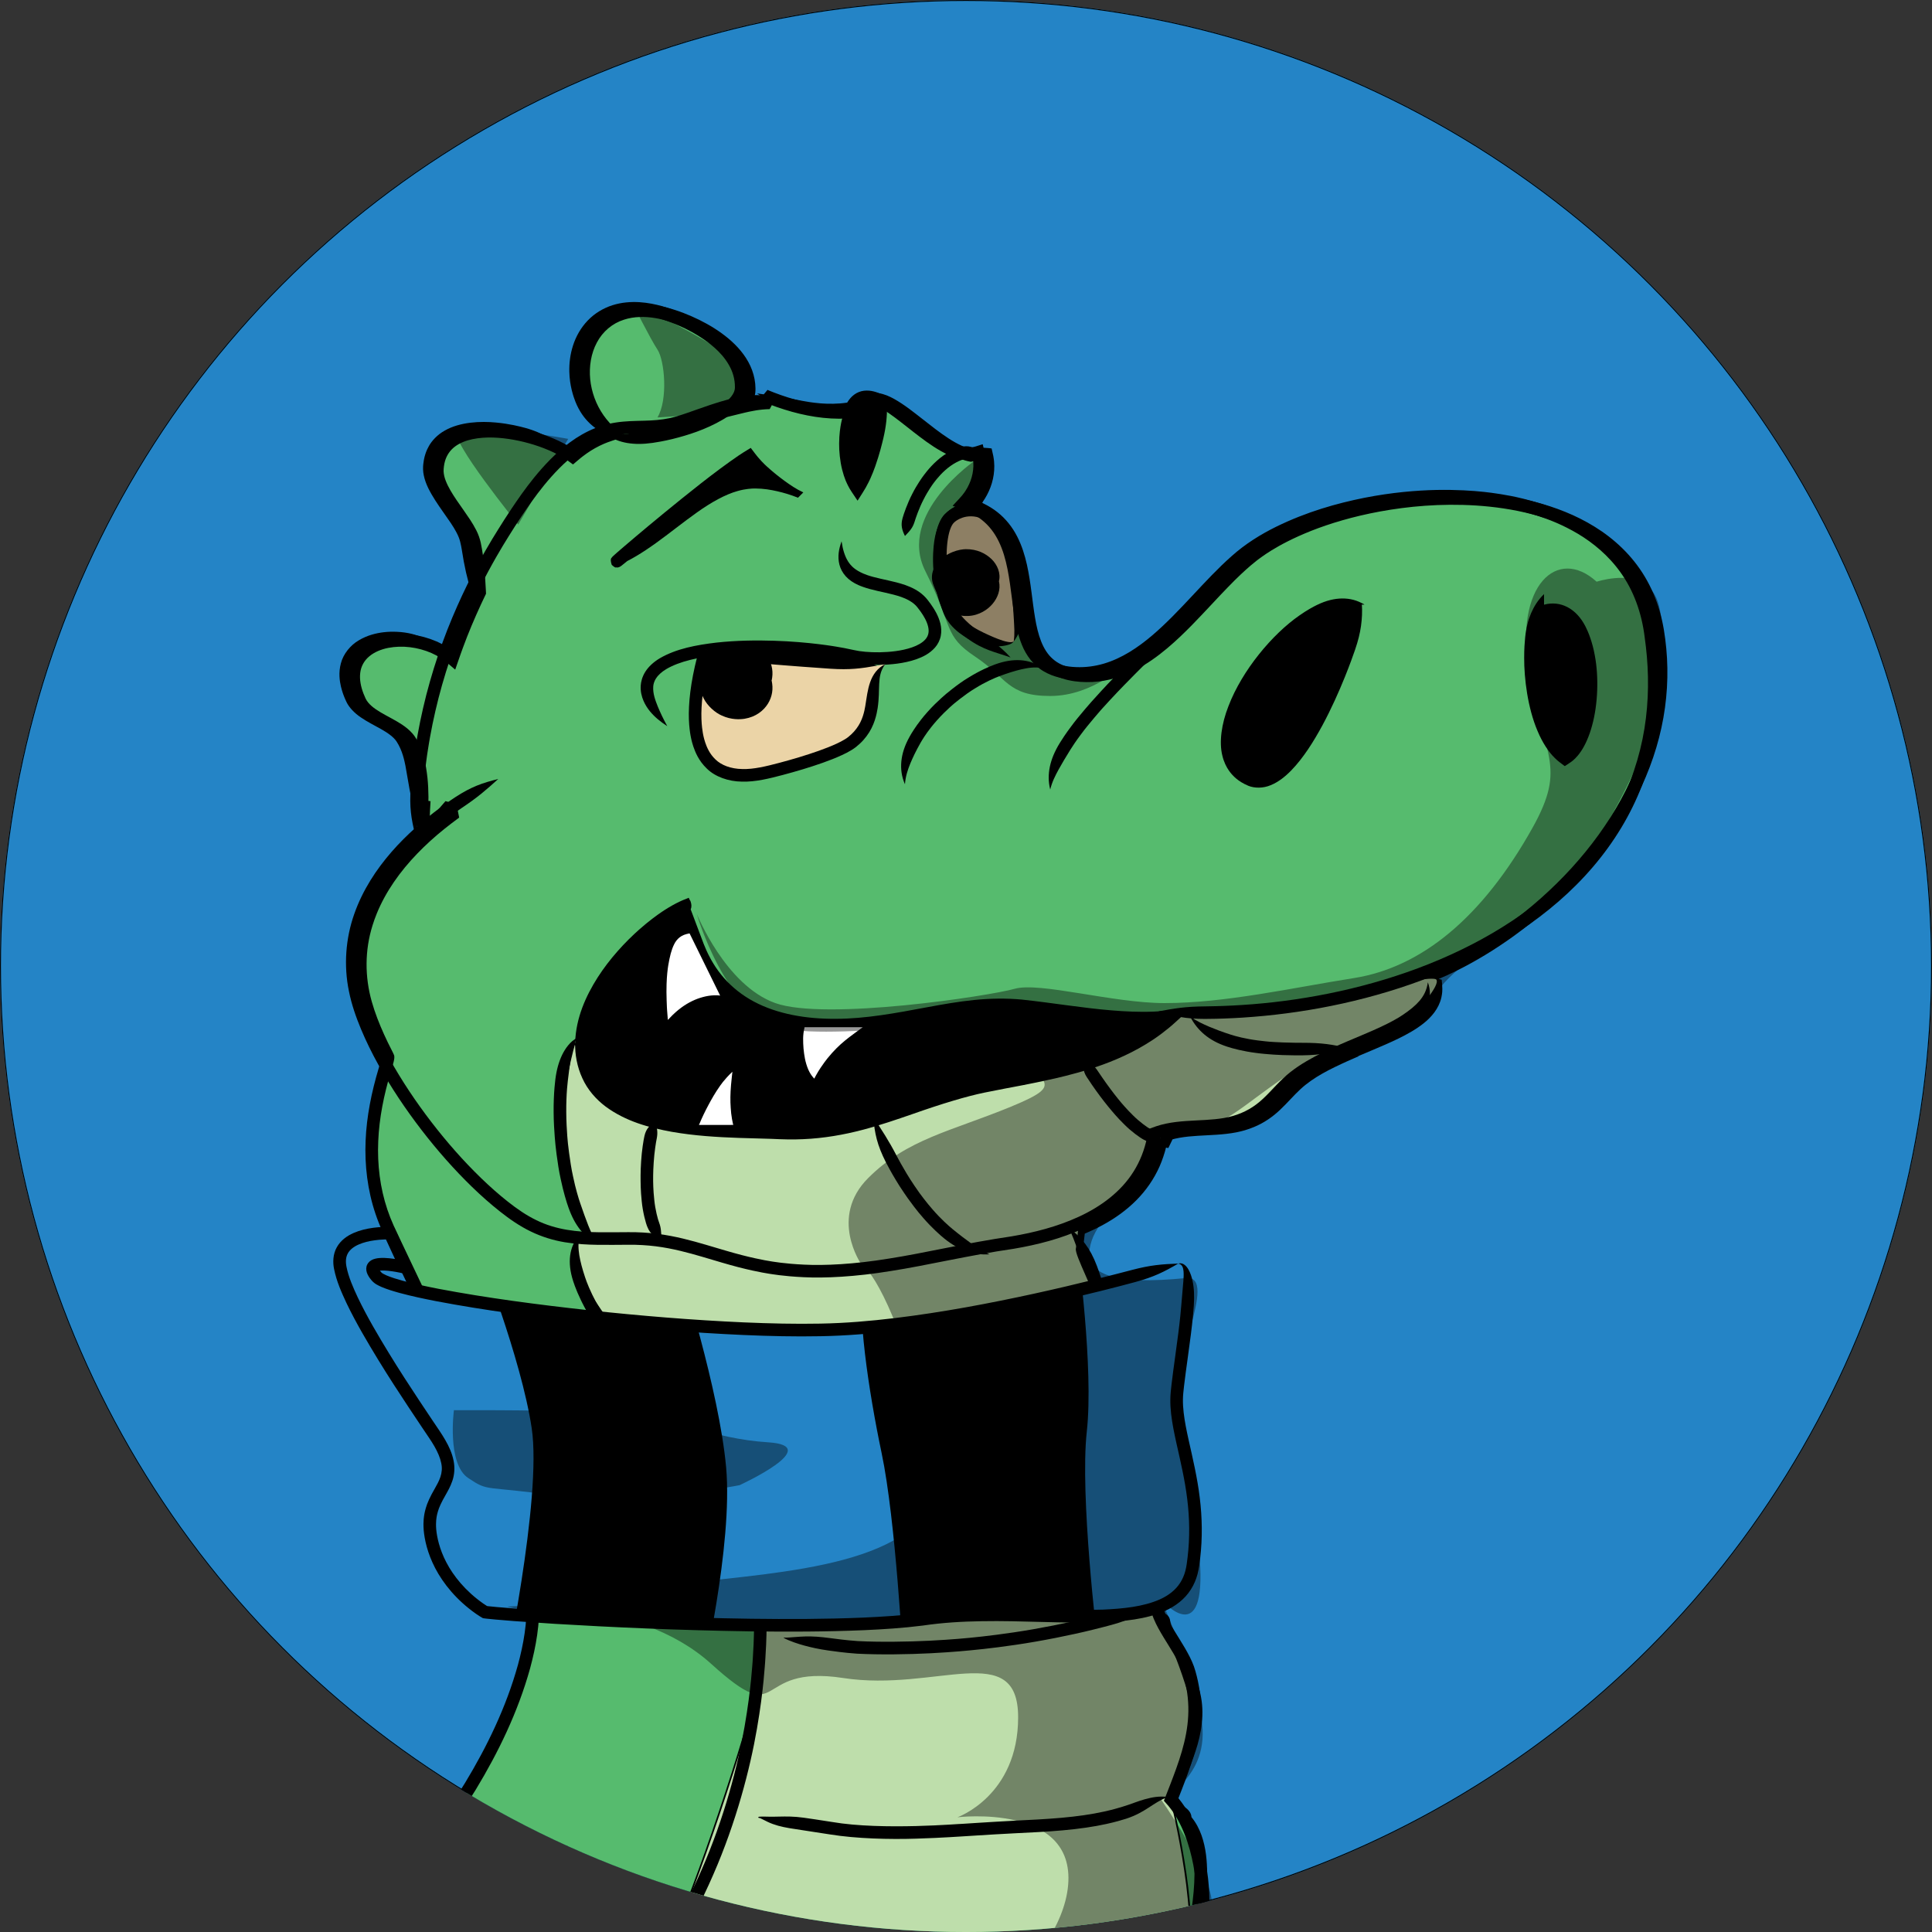
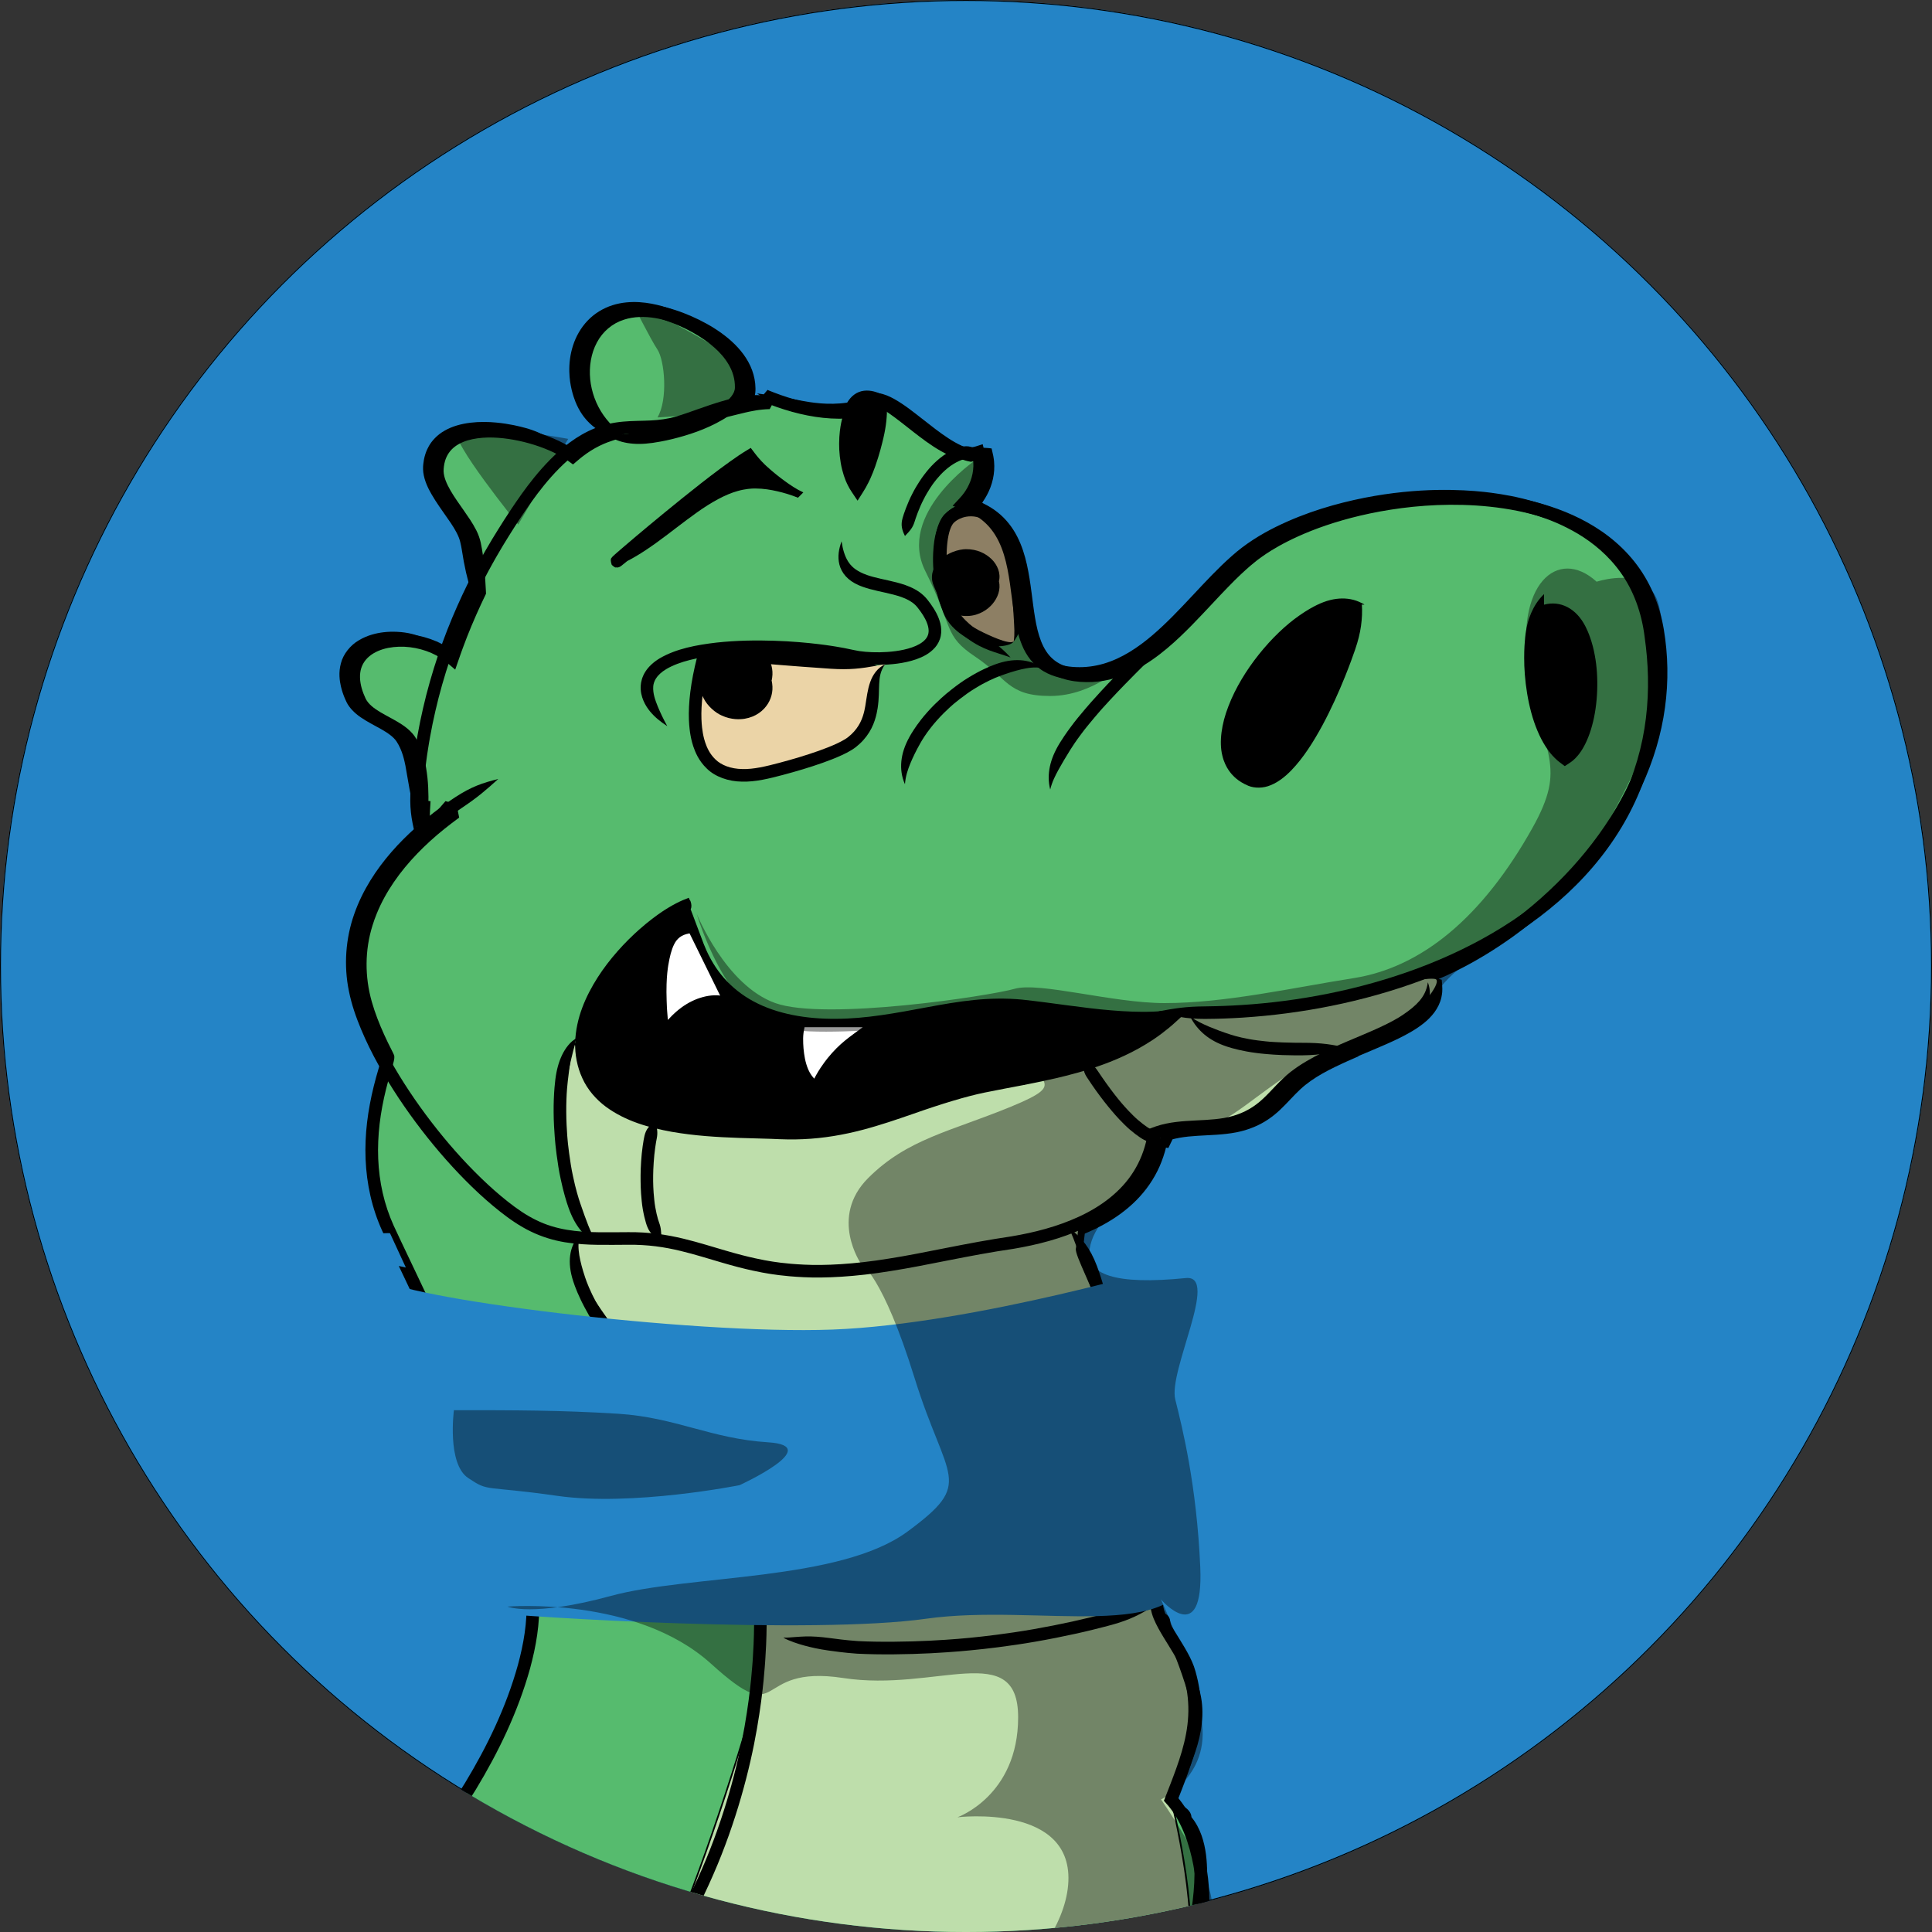
<svg xmlns="http://www.w3.org/2000/svg" xmlns:xlink="http://www.w3.org/1999/xlink" version="1.1" id="Layer_2" x="0px" y="0px" width="310px" height="310px" viewBox="0 0 310 310" enable-background="new 0 0 310 310" xml:space="preserve">
  <rect x="0" y="0" width="310" height="310" fill="#333333" stroke="none" />
  <g>
    <defs>
      <circle id="SVGID_1_" cx="155" cy="155.001" r="155" />
    </defs>
    <clipPath id="SVGID_2_">
      <use xlink:href="#SVGID_1_" overflow="visible" />
    </clipPath>
    <circle clip-path="url(#SVGID_2_)" fill="#2484C6" stroke="#000000" stroke-width="0.3" stroke-miterlimit="10" cx="155" cy="155" r="155" />
    <g clip-path="url(#SVGID_2_)">
      <g>
        <g>
          <g>
            <g>
              <path fill="#56BB6E" d="M61.375,304.199c-11.615,10.559,9.258,18.213,9.258,18.213c13.561,0.848,26.695,40.67,23.305,7.619        c13.895,9.82,0.016,1.117,16.525,2.119c11.281,0.688,23.418,1.822,34.959,0.889c14.412-1.164,42.242-1.82,45.545-19.523        c1.189-6.428,3.553-16.836-0.84-21.613c0.482-1.236-2.945-1.83-2.508-3.004c0.344-0.086,0.688-0.156,1.023-0.182l-0.973,0.051        c2.023-5.453,5.602-11.299,3.727-17.627c-1.008-3.406-4.275-8.102-4.66-11.018c-0.104-0.805-2.775-0.316-2.563-1.412        c0.783-0.24,1.572-0.461,2.35-0.717l-2.246,0.193c0.523-2.422,1.434-5.182,1.611-7.207        c1.016-11.602-4.639-16.576-7.627-25.613c-0.285-0.861-0.549-1.773-0.801-2.711c0.768-0.291,1.529-0.588,2.283-0.891        l-2.416,0.402c-0.391-1.482-0.754-3.035-1.121-4.609c2.711-7.664-3.453-17.191-3.453-17.191l0.369-3.135        c6.381-2.533,11.791-6.885,13.211-14.367c0.422,0.164,0.84,0.293,1.25,0.34l-0.965-0.965c4.203-1.611,9.01-0.563,13.254-1.979        c4.875-1.625,6.074-4.891,9.533-7.418c2.346-1.713,5.186-3.039,8.01-4.254c0.084,0,0.172-0.002,0.252-0.002l-0.168-0.033        c6.801-2.92,13.479-5.186,12.881-10.561l-3.033-0.664c16.307-5.4,43.389-27.27,38.629-56.117        c-4.631-28.047-50.031-24.293-65.467-11.65c-8.201,6.717-15.361,19.528-26.908,18.853        c-14.684-0.857-3.281-22.335-17.689-27.31c2.039-2.13,3.072-5.089,2.311-8.141l0.125-0.143        c-0.898-0.09-1.754,0.014-2.572,0.244c-6.584-1.256-14.764-13.594-17.914-7.172c-4.939,0.904-10.625-0.509-15.107-2.396        l0.738,1.138c-1.523,0.02-3.146,0.306-4.76,0.723c0.898-0.85,1.447-1.758,1.475-2.703c0.176-6.183-7.021-10.182-11.885-11.844        c-14.988-5.124-18.783,11.443-10.096,18.837c-2.355,0.723-4.508,2.077-6.463,3.788l0.268-0.404        c-5.43-4.115-21.369-7.142-21.863,2.285c-0.188,3.607,4.686,7.9,5.783,11.249c0.674,2.061,0.93,6.716,1.01,8.495        c-1.688,3.477-3.162,7.027-4.393,10.652c-6.188-5.516-19.492-3.371-14.859,6.727c1.379,3.004,6.266,3.693,8.047,6.355        c2.066,3.087,2.094,8.645,1.912,11.653l0.404-1.958c-0.123,1.91-0.193,3.832-0.193,5.771l4.369-5.057l0.311,1.554        c-10.602,7.812-17.672,18.538-13.574,31.255c0.773,2.398,1.906,4.953,3.275,7.555c0.178,1.203-6.047,14.568,0.115,27.793        c6.164,13.225,21.936,44.502,23.066,58.705C86.572,270.27,73.982,292.738,61.375,304.199z" />
            </g>
            <g>
              <g>
                <path d="M61.375,304.199c-1.164,0.635-2.111,1.307-2.926,2.25c-0.785,0.938-1.527,2.207-1.594,4.035         c-0.012,0.424,0.014,1.041,0.184,1.766c0.084,0.361,0.203,0.748,0.363,1.143l0.127,0.299l0.07,0.15l0.162,0.326         c0.82,1.553,1.996,2.807,3.258,3.889c1.268,1.084,2.646,2.004,4.078,2.83c1.436,0.822,2.92,1.551,4.469,2.191l0.609,0.244         c0.098,0.029,0.186,0.086,0.289,0.09l0.26,0.023c0.088,0.006,0.176,0.016,0.264,0.029c0.35,0.045,0.699,0.119,1.047,0.219         c0.697,0.199,1.385,0.504,2.051,0.873c2.672,1.512,4.973,3.904,7.117,6.408c2.15,2.525,4.129,5.271,6.213,8.033         c1.07,1.377,2.08,2.775,3.496,4.088c0.393,0.326,0.73,0.646,1.43,0.92c0.406,0.145,0.852,0.182,1.26,0.057         c0.41-0.121,0.76-0.4,1.012-0.752c0.133-0.188,0.211-0.34,0.273-0.475c0.063-0.139,0.115-0.273,0.16-0.406         c0.086-0.262,0.148-0.514,0.197-0.76c0.098-0.49,0.146-0.957,0.184-1.422c0.129-1.85,0.041-3.631-0.064-5.424         c-0.055-0.887-0.129-1.799-0.205-2.664c0.002-0.006-0.004-0.021,0.002-0.018l2.941,2.104l1.133,0.789         c0.117,0.076,0.615,0.418,0.98,0.572c0.398,0.174,0.764,0.215,1.137,0.076c0.682-0.137,1.02-1.586,1.098-1.439         c0.16-0.186,0.426-0.363,0.756-0.508c0.662-0.289,1.5-0.447,2.346-0.539c0.85-0.09,1.729-0.119,2.615-0.115         c1.764,0.014,3.598,0.176,5.436,0.285c7.34,0.479,14.811,1.037,22.412,1.037c3.787,0.014,7.654-0.176,11.441-0.506         c3.797-0.277,7.637-0.547,11.484-0.979c3.85-0.432,7.715-1.01,11.547-1.916c3.82-0.916,7.637-2.143,11.182-4.086         c3.52-1.922,6.809-4.727,8.701-8.486c0.473-0.93,0.859-1.904,1.154-2.902c0.307-1,0.477-2.037,0.656-2.975         c0.365-1.93,0.734-3.881,1.016-5.857c0.281-1.979,0.486-3.986,0.494-6.027c-0.002-2.037-0.18-4.133-0.895-6.172         c-0.363-1.014-0.871-2.012-1.582-2.885c-0.088-0.109-0.18-0.215-0.275-0.32c0.068,0.443-0.248-1.102,0.135,0.971         c0.023-0.07,0.047-0.143,0.066-0.215c0.033-0.15,0.057-0.318,0.041-0.484c-0.02-0.336-0.15-0.639-0.285-0.834         c-0.137-0.203-0.279-0.354-0.41-0.473c-0.527-0.459-0.984-0.682-1.375-0.934c-0.189-0.119-0.369-0.24-0.477-0.334         c-0.057-0.047-0.082-0.082-0.086-0.086c-0.232,0.16-0.395,0.203-0.412,0.199c-0.02,0,0.002-0.002,0.012,0l0.061,0.012         c0.389-0.658-0.436,0.936-0.32,0.76l0.082-0.02l0.318-0.068c0.1-0.018,0.203-0.037,0.297-0.047l0.07-0.006         c-0.039-0.906,0.186,2.012-0.07-2.029l-0.184,0.01l-0.74,0.037c-0.264-0.283,1.85,2.578,0.975,1.322l0.033-0.084l0.064-0.17         l0.129-0.338l0.547-1.354l0,0c0.559-1.352,1.152-2.713,1.695-4.113v-0.002l0.389-1.039v-0.002l0.342-0.99l0,0         c0.947-2.848,1.484-6.061,0.775-9.178c-0.33-1.568-0.986-2.99-1.625-4.322l-1.957-3.926c-0.307-0.646-0.598-1.291-0.836-1.93         c-0.119-0.32-0.227-0.639-0.309-0.951c-0.043-0.156-0.076-0.307-0.105-0.457l-0.035-0.221l-0.035-0.17l-0.037-0.119         c-0.021-0.059-0.047-0.117-0.076-0.172c-0.105-0.199-0.201-0.297-0.307-0.393c-0.418-0.344-0.688-0.375-0.922-0.451         c-0.232-0.057-0.432-0.092-0.619-0.123c-0.35-0.057-0.711-0.131-0.785-0.178c-0.008,0.01,0-0.023-0.018,0.02         c-0.027,0.055-0.061,0.107-0.098,0.158c-0.047,0.08-0.123,0.158-0.154,0.195c-0.088,0.088-0.141,0.082-0.068,0.068         c0.049-0.01,0.074-0.004,0.17-0.002l0.059,0.008l0.029,0.006l0.014,0.004c-0.848,1.656-0.23,0.459-0.418,0.828l0.064-0.021         l0.26-0.078l1.049-0.314l0.535-0.162l0.27-0.086l0.135-0.043l0.033-0.01l0.018-0.006c-0.803-3.938-0.229-1.09-0.41-1.971         l-0.008,0.002l-0.068,0.006l-0.76,0.064c-0.01,0.002-0.014,0-0.008-0.012l0.467-1.814c0.186-0.711,0.365-1.432,0.523-2.17         h0.002c0.092-0.434,0.176-0.875,0.24-1.33c0.07-0.465,0.102-0.922,0.131-1.352l0,0c0.281-3.795-0.221-7.713-1.537-11.287         c-1.283-3.59-3.166-6.797-4.627-10.074c-0.74-1.641-1.381-3.297-1.887-5.004l-0.217-0.742v-0.002l0.08-0.033l0.164-0.061         l1.137-0.451l0.039-0.014l0.01-0.004c-0.238-0.865,0.551,1.93-0.533-1.941l-0.021,0.004l-0.084,0.014l-0.17,0.029         l-0.334,0.055l-0.674,0.111l-0.213,0.035c-0.004-0.006,0,0.023-0.016-0.039l-0.145-0.582l-0.629-2.637l-0.035-0.15         c-0.006,0.014,0.014-0.041,0.021-0.066l0.074-0.246l0.1-0.355c0.127-0.475,0.225-0.957,0.297-1.441         c0.143-0.965,0.18-1.936,0.143-2.893l0,0c-0.102-2.361-0.652-4.633-1.418-6.783c-0.385-1.078-0.826-2.129-1.318-3.152         c-0.246-0.514-0.504-1.018-0.775-1.52l-0.422-0.744l-0.158-0.27l-0.002-0.004l0.174-1.465l0.084-0.721         c0-0.002-0.004-0.004,0.027-0.016l0.498-0.215l0.771-0.35c0.512-0.242,1.02-0.492,1.518-0.764         c1.994-1.076,3.873-2.408,5.486-4.039c1.547-1.563,2.822-3.408,3.709-5.418c0.215-0.504,0.42-1.014,0.59-1.533         c0.09-0.26,0.172-0.52,0.246-0.781l0.109-0.395l0.07-0.281c0.002-0.008,0.002-0.014,0.01-0.01l0.004,0.002l0.215,0.035         l0.115,0.02l0.029,0.004h0.008c0.371-0.766-0.822,1.719,0.836-1.719l-0.01-0.008l-0.035-0.033l-0.545-0.547l-0.271-0.273         l-0.07-0.066l-0.033-0.033c-0.705,3.311-0.191,0.916-0.348,1.654l0.006-0.002l0.01-0.004l0.02-0.006l0.166-0.061         c0.221-0.08,0.443-0.152,0.672-0.219c0.453-0.131,0.92-0.236,1.395-0.322c0.949-0.17,1.934-0.258,2.936-0.32         c1.998-0.129,4.088-0.145,6.205-0.557c0.461-0.094,0.922-0.205,1.379-0.338v-0.002c0.496-0.146,0.971-0.32,1.443-0.516l0,0         c1.559-0.635,2.994-1.627,4.174-2.752c1.191-1.121,2.18-2.307,3.252-3.295c2.105-1.959,4.84-3.281,7.563-4.514l1.031-0.453         l0.518-0.227l0.131-0.055l0.031-0.014l0.016-0.008l0.008-0.004c0.484-3.414,0.131-0.949,0.236-1.713l-0.025-0.023         l-0.008-0.006c0.049-0.373-0.459,3.234-0.238,1.705l0.016-0.006l0.26-0.111l2.08-0.879c1.393-0.59,2.787-1.182,4.164-1.855         c1.373-0.678,2.74-1.422,4.002-2.424c1.24-0.986,2.436-2.363,2.84-4.119l0,0l0.014-0.066l0,0         c0.113-0.594,0.188-0.936,0.117-2.008l-0.061-0.674c-0.021-0.045,0.023-0.143-0.049-0.141l-0.166-0.041l-0.33-0.08         l-1.148-0.275l-1.357-0.297l-0.678-0.148l-0.043-0.01c-0.025-0.424,0.191,3.682,0.104,1.943l0.004-0.002l0.012-0.004         l0.02-0.006l0.084-0.029l0.17-0.057l0.336-0.117c1.787-0.625,3.508-1.369,5.178-2.186c3.334-1.637,6.457-3.559,9.383-5.664         l0,0c7.996-5.785,14.604-12.952,19.004-20.973c2.191-4.008,3.805-8.229,4.725-12.496c0.928-4.266,1.162-8.564,0.777-12.672         c-0.195-2.044-0.496-4.073-1.068-6.039c-0.561-1.954-1.369-3.814-2.385-5.512c-2.031-3.41-4.92-6.073-8.008-7.985         c-3.1-1.923-6.389-3.163-9.586-3.996c-3.207-0.828-6.34-1.256-9.32-1.449c-5.967-0.375-11.32,0.152-15.898,0.982         c-4.586,0.843-8.41,2.021-11.432,3.213c-6.059,2.397-8.836,4.802-8.844,4.753c0.004-0.003-2.092,1.479-5.273,4.798         c-1.605,1.644-3.484,3.739-5.766,6.075c-2.295,2.296-5,4.954-8.6,6.822c-1.795,0.919-3.832,1.563-6.021,1.674         c-2.178,0.09-4.584-0.217-6.225-1.669c-1.672-1.435-2.414-3.946-2.854-6.585c-0.455-2.666-0.648-5.561-1.313-8.563         c-0.338-1.498-0.803-3.033-1.559-4.504c-0.748-1.468-1.822-2.857-3.189-3.924c-0.68-0.536-1.424-0.992-2.203-1.37         l-0.24-0.113c-0.01-0.001,0-0.007,0.004-0.012l0.07-0.099c0.129-0.183,0.256-0.37,0.373-0.561         c0.238-0.385,0.453-0.785,0.641-1.2c0.377-0.831,0.645-1.725,0.777-2.647c0.068-0.463,0.098-0.932,0.094-1.403         c-0.004-0.236-0.014-0.472-0.037-0.708c-0.02-0.24-0.041-0.417-0.123-0.882c-0.078-0.399-0.178-0.805-0.27-1.209         c-0.383-0.07-0.82-0.078-1.229-0.115c-0.504-0.021-0.652-0.012-0.916,0c-0.246,0.015-0.494,0.043-0.742,0.082         c-0.756,0.118-0.215,0.139-0.805,0.007c-0.359-0.104-0.721-0.241-1.082-0.403c-0.723-0.324-1.438-0.735-2.141-1.192         c-1.41-0.918-2.783-2.005-4.191-3.111c-1.42-1.102-2.84-2.266-4.563-3.235c-0.727-0.391-1.514-0.766-2.486-0.913         c-0.486-0.067-1.029-0.061-1.566,0.094c-0.535,0.156-1.031,0.46-1.406,0.821c-0.186,0.183-0.354,0.375-0.498,0.572         c-0.133,0.173-0.32,0.494-0.266,0.402c-0.033,0.01,0.139-0.019-0.381,0.055c-0.729,0.093-1.473,0.133-2.225,0.134         c-3.078-0.007-6.236-0.692-9.295-1.76l-1.145-0.421l-0.568-0.227l-0.283-0.116l-0.143-0.059l-0.018-0.008l-0.008-0.003         c1.104-1.323-1.514,1.799-1.242,1.48l0.023,0.032l0.043,0.067l0.342,0.527l0.172,0.264l0.086,0.133l0.043,0.067l0.021,0.032         l0.006,0.008c1.668-3.11,0.457-0.861,0.826-1.555l-0.021,0.001c-0.453,0.011-0.902,0.035-1.348,0.081         c-0.223,0.025-0.447,0.044-0.666,0.078l-0.428,0.062l-0.016,0.003c-0.02,0.006-0.006-0.003,0-0.013l0.004-0.009l0.037-0.106         c0.023-0.067,0.041-0.138,0.061-0.208c0.037-0.139,0.066-0.284,0.088-0.432c0.021-0.143,0.031-0.304,0.033-0.438l0.002-0.365         c-0.006-0.242-0.018-0.488-0.043-0.73c-0.098-0.975-0.371-1.931-0.773-2.813c-0.814-1.771-2.105-3.221-3.529-4.417         c-1.434-1.199-3.018-2.168-4.674-2.989c-1.662-0.813-3.377-1.496-5.227-1.975l0,0c-0.482-0.121-0.971-0.229-1.467-0.308l0,0         c-1.936-0.324-4.018-0.325-6.008,0.323c-2.326,0.721-4.363,2.453-5.496,4.621c-1.164,2.164-1.537,4.653-1.309,7.049         c0.238,2.401,1.094,4.747,2.496,6.748c0.35,0.498,0.732,0.977,1.145,1.43c0.025,0.03,0.018,0.018,0.023,0.026l-0.232,0.095         c-0.557,0.24-1.104,0.509-1.633,0.808c-0.529,0.296-1.043,0.621-1.539,0.97c-0.248,0.175-0.492,0.354-0.73,0.54l-0.377,0.299         c0,0.004-0.004,0.001-0.006-0.001c0,0-0.006-0.004,0,0.001l-0.166-0.108l-0.393-0.243c-0.529-0.313-1.068-0.597-1.615-0.855         c-2.191-1.03-4.498-1.737-6.879-2.176c-2.381-0.416-4.861-0.598-7.377-0.091c-1.248,0.261-2.521,0.726-3.631,1.561         c-1.113,0.825-1.961,2.08-2.326,3.412c-0.197,0.731-0.295,1.396-0.297,2.189c0.025,0.793,0.215,1.53,0.469,2.198         c0.518,1.336,1.246,2.469,1.979,3.557c0.715,1.055,1.457,2.059,2.121,3.069c0.328,0.507,0.637,1.015,0.893,1.521         c0.26,0.519,0.424,0.973,0.553,1.543c0.486,2.296,0.639,4.872,0.771,7.315c0,0.003,0,0.004,0,0.001l-0.197,0.417l-0.41,0.868         l-0.793,1.75c-0.521,1.172-1.008,2.362-1.484,3.559l-0.686,1.806l-0.291,0.793c-0.002,0.014-0.004,0.005-0.006,0.005         l-0.215-0.145c-0.586-0.378-1.201-0.705-1.834-0.984c-2.541-1.092-5.365-1.477-8.141-0.947         c-1.379,0.281-2.77,0.817-3.936,1.793c-1.174,0.957-2,2.45-2.158,3.971c-0.178,1.521,0.148,2.979,0.646,4.279         c0.131,0.337,0.252,0.63,0.422,0.98c0.178,0.367,0.402,0.704,0.65,1.004c0.496,0.608,1.078,1.078,1.658,1.481         c1.168,0.798,2.365,1.357,3.441,1.984c1.084,0.632,2.002,1.277,2.502,2.208c0.869,1.508,1.262,3.416,1.463,5.31         c0.098,0.954,0.145,1.921,0.152,2.891c0.002,0.486-0.004,0.974-0.02,1.46l-0.029,0.728l-0.012,0.183l-0.004,0.092         l-0.002,0.045c-1.791-0.232,2.436,0.33,2,0.267l0.004-0.012l0.004-0.021l0.076-0.368l0.303-1.468l0.01-0.047l0.006-0.022         l0.002-0.012c-4-0.542-1.109-0.143-2.002-0.261l-0.004,0.095l-0.012,0.188l-0.021,0.379l-0.043,0.755l-0.064,1.551         l-0.051,2.9l-0.012,1.477l-0.008,0.738l-0.004,0.37c0.002,0.024-0.004,0.074,0.004,0.08l0.063-0.071l0.121-0.139l1.941-2.227         l2.717-3.13l0.982-1.136l0.246-0.286l0.061-0.071l0.031-0.035c-0.781-0.207,1.762,0.453-1.752-0.469l0.004,0.012l0.004,0.023         l0.037,0.184l0.139,0.699c0,0.002,0.002,0.004,0,0.006l-0.211,0.162l-1.207,0.944c-1.592,1.28-3.117,2.655-4.543,4.136         c-2.846,2.959-5.32,6.374-6.902,10.254l0,0c-0.271,0.672-0.518,1.355-0.732,2.047l0,0c-1.371,4.324-1.375,9.07-0.137,13.4         l0,0c0.547,1.934,1.271,3.768,2.084,5.559c0.406,0.896,0.834,1.779,1.283,2.646l0.148,0.287c0,0,0-0.002,0,0l-0.086,0.346         l-0.393,1.367c-1.115,3.725-1.922,7.621-2.08,11.563c-0.168,3.936,0.307,7.932,1.57,11.684         c0.314,0.938,0.676,1.857,1.084,2.758l1.219,2.605l2.451,5.154c3.266,6.852,6.469,13.672,9.445,20.512         c2.961,6.842,5.766,13.693,7.893,20.633c1.027,3.463,1.953,6.982,2.148,10.436c0.148,3.465-0.457,6.967-1.373,10.338         c-1.877,6.76-4.949,13.092-8.492,18.939c-1.783,2.924-3.705,5.73-5.76,8.387l-0.369,0.471l-0.381,0.484         c-1.002,1.26-1.846,2.246-2.305,2.775C63.785,300.514,62.838,301.973,61.375,304.199c2.332-1.279,3.852-2.322,5.936-4.658         c0.475-0.539,1.344-1.547,2.373-2.834l0.391-0.498l0.377-0.48c2.105-2.721,4.066-5.586,5.889-8.572         c3.619-5.979,6.764-12.439,8.717-19.461c0.949-3.51,1.602-7.184,1.441-10.969c-0.221-3.791-1.184-7.375-2.232-10.926         c-2.17-7.078-4.996-13.973-7.975-20.854c-2.992-6.875-6.205-13.717-9.473-20.574l-2.449-5.15l-1.205-2.574         c-0.379-0.836-0.715-1.695-1.008-2.566c-1.178-3.494-1.627-7.23-1.467-10.955c0.152-3.738,0.908-7.432,1.998-11.08         l0.406-1.408l0.098-0.391c0.037-0.168,0.096-0.453,0.08-0.672c0.025-0.242-0.143-0.445-0.217-0.666         c-0.084-0.188-0.117-0.234-0.178-0.355c-0.438-0.844-0.85-1.697-1.242-2.557c-0.779-1.719-1.471-3.484-1.977-5.266l0,0         c-1.141-4.004-1.131-8.291,0.121-12.258l0,0c0.195-0.637,0.422-1.266,0.674-1.883l0,0c1.455-3.577,3.771-6.793,6.484-9.611         c1.359-1.412,2.82-2.731,4.354-3.965l1.164-0.91l0.99-0.742l0.15-0.113l0.074-0.055c0.012-0.023-0.008-0.06-0.008-0.089         l-0.074-0.367l-0.146-0.732l-0.156-0.777l-0.037-0.185l-0.004-0.022l-0.002-0.011c-3.516-0.93-0.979-0.254-1.766-0.459         l-0.031,0.035l-0.061,0.072l-0.246,0.285l-0.984,1.137l-1.205,1.394c-0.008,0.012-0.012,0.016-0.01,0l0.063-1.518         l0.043-0.743l0.02-0.369l0.012-0.187l0.006-0.093c-0.895-0.122,1.998,0.258-2.002-0.277l-0.002,0.012l-0.006,0.022         l-0.01,0.048l-0.303,1.468l-0.076,0.366l-0.004,0.023l-0.004,0.012c-0.436-0.052,3.791,0.508,2.002,0.266l0.004-0.049         l0.004-0.096l0.01-0.192l0.033-0.769c0.018-0.512,0.023-1.024,0.02-1.538c-0.006-1.026-0.055-2.056-0.162-3.087         c-0.23-2.051-0.613-4.156-1.729-6.123c-0.182-0.308-0.4-0.65-0.666-0.947c-0.256-0.295-0.531-0.56-0.816-0.798         c-0.57-0.473-1.166-0.849-1.752-1.188c-1.172-0.678-2.334-1.23-3.307-1.901c-0.484-0.334-0.918-0.696-1.24-1.094         c-0.164-0.199-0.301-0.407-0.406-0.623c-0.111-0.23-0.242-0.536-0.344-0.804c-0.426-1.105-0.656-2.257-0.527-3.314         c0.119-1.056,0.631-1.984,1.451-2.667c0.816-0.687,1.896-1.128,3.031-1.356c2.285-0.445,4.777-0.117,6.932,0.816         c0.537,0.236,1.055,0.514,1.543,0.828l0.188,0.128c0.131,0.096,0.264,0.177,0.391,0.284c0.256,0.208,0.512,0.404,0.768,0.631         l0.762,0.652c0.059,0.041,0.133,0.135,0.18,0.134l0.076-0.222l0.156-0.447l0.621-1.782l0.371-1.028l0.67-1.767         c0.465-1.169,0.941-2.333,1.453-3.48l0.775-1.714l0.402-0.851l0.211-0.442l0.203-0.431l-0.02-0.471         c-0.146-2.601-0.275-5.086-0.824-7.716c-0.143-0.655-0.406-1.392-0.715-1.992c-0.311-0.614-0.654-1.179-1.008-1.722         c-0.711-1.082-1.455-2.089-2.141-3.099c-0.701-1.038-1.357-2.086-1.762-3.141c-0.203-0.523-0.322-1.045-0.338-1.528         c0-0.482,0.078-1.091,0.219-1.586c0.271-0.958,0.818-1.765,1.604-2.356c0.785-0.593,1.777-0.977,2.826-1.193         c2.113-0.433,4.4-0.289,6.602,0.102c2.205,0.404,4.377,1.073,6.371,2.012c0.498,0.236,0.982,0.489,1.445,0.766l0.342,0.211         l0.195,0.129l0.357,0.252l0.701,0.51c0.119,0.166,0.223-0.052,0.332-0.113l0.328-0.28l0.641-0.539l0.32-0.254         c0.213-0.168,0.432-0.329,0.654-0.484c0.441-0.311,0.898-0.599,1.365-0.862c0.469-0.263,0.949-0.5,1.441-0.711l0.576-0.231         l0.822-0.287L100,70.14l0.209-0.067c-0.006-0.038-0.098-0.094-0.141-0.141l-0.328-0.291l-0.666-0.59         c-0.461-0.392-0.871-0.813-1.254-1.193c-0.352-0.387-0.678-0.797-0.979-1.223c-1.199-1.711-1.936-3.732-2.141-5.787         c-0.197-2.049,0.135-4.15,1.076-5.895c0.928-1.752,2.486-3.076,4.344-3.658c1.588-0.52,3.344-0.539,5.051-0.252l0,0         c0.438,0.07,0.873,0.165,1.303,0.274h0.002c3.299,0.894,6.541,2.448,9.098,4.553c1.268,1.062,2.348,2.309,2.99,3.709         c0.318,0.7,0.527,1.433,0.602,2.178c0.02,0.188,0.029,0.374,0.033,0.561l-0.002,0.282c-0.002,0.082-0.004,0.135-0.016,0.206         c-0.008,0.065-0.021,0.132-0.041,0.199l-0.029,0.103l-0.018,0.051l-0.025,0.07l-0.035,0.074         c-0.168,0.398-0.438,0.765-0.92,1.242l-1.637,1.604l-0.875,0.853l-0.211,0.207c-0.01,0.032,0.119-0.021,0.172-0.028         l0.301-0.074l2.418-0.596c0.885-0.214,1.766-0.443,2.592-0.583c0.512-0.102,0.625-0.107,0.834-0.139         c0.199-0.033,0.396-0.047,0.596-0.07c0.395-0.041,0.787-0.062,1.178-0.071l0.018-0.001c0.373-0.696-0.822,1.557,0.838-1.562         l-0.004-0.008l-0.023-0.032l-0.041-0.067l-0.086-0.133l-0.172-0.264l-0.344-0.528l-0.043-0.067l-0.021-0.032         c0.266-0.325-2.342,2.8-1.234,1.479l0.01,0.004l0.02,0.008l0.148,0.062l0.299,0.124l0.598,0.236l1.205,0.445         c3.227,1.121,6.572,1.861,9.963,1.872c0.826-0.001,1.654-0.046,2.477-0.149c0.232-0.035,0.322-0.037,0.785-0.119l0.572-0.095         c0.057,0.005,0.082-0.035,0.102-0.082l0.07-0.127l0.139-0.254c0.238-0.437,0.254-0.448,0.354-0.589         c0.084-0.116,0.174-0.215,0.264-0.307c0.367-0.342,0.738-0.446,1.301-0.377c0.555,0.08,1.186,0.35,1.795,0.684         c1.475,0.825,2.883,1.959,4.287,3.053c1.408,1.104,2.814,2.225,4.34,3.218c0.764,0.494,1.561,0.958,2.418,1.343         c0.428,0.191,0.875,0.363,1.34,0.497l0.354,0.096l0.557,0.121c0.18-0.016,0.348-0.08,0.521-0.118l0.268-0.052         c0.174-0.027,0.35-0.049,0.529-0.06c0.162-0.01,0.439-0.01,0.357-0.009c0.008,0,0.012-0.001,0.012,0.014l0.041,0.367         c0.018,0.185,0.027,0.368,0.027,0.552c0.004,0.368-0.018,0.734-0.072,1.096c-0.104,0.727-0.314,1.436-0.617,2.103         c-0.15,0.334-0.324,0.656-0.518,0.968c-0.096,0.156-0.197,0.308-0.303,0.456c-0.145,0.206-0.428,0.563-0.703,0.867         l-0.877,0.94l-0.213,0.23l-0.053,0.057c-0.027,0.021-0.035,0.039,0.004,0.043l0.145,0.053l0.582,0.208l1.17,0.428         c0.359,0.143,0.785,0.332,0.873,0.378c0.662,0.32,1.279,0.701,1.838,1.141c2.277,1.757,3.424,4.51,4.027,7.287         c0.625,2.797,0.82,5.658,1.293,8.458c0.24,1.398,0.545,2.796,1.074,4.144c0.523,1.341,1.316,2.648,2.439,3.62         c1.113,0.983,2.479,1.565,3.791,1.86c1.324,0.298,2.605,0.355,3.859,0.303c2.518-0.124,4.85-0.873,6.832-1.889         c1.994-1.017,3.684-2.262,5.172-3.507c1.488-1.251,2.781-2.511,3.951-3.7c2.332-2.387,4.201-4.473,5.777-6.083         c3.127-3.258,5.031-4.584,5.027-4.586c0.01,0.05,2.557-2.183,8.385-4.497c2.902-1.145,6.604-2.287,11.053-3.104         c4.443-0.807,9.648-1.316,15.408-0.953c2.875,0.188,5.889,0.602,8.941,1.392c3.049,0.793,6.15,1.969,9.029,3.755         c2.871,1.779,5.496,4.213,7.344,7.313c0.924,1.545,1.662,3.237,2.176,5.035c0.525,1.787,0.811,3.7,0.998,5.663         c0.367,3.911,0.145,7.995-0.74,12.061c-0.877,4.065-2.418,8.103-4.525,11.955c-4.225,7.709-10.637,14.683-18.412,20.304l0,0         c-2.842,2.043-5.877,3.91-9.092,5.488c-1.607,0.785-3.262,1.498-4.957,2.092l-0.318,0.111l-0.16,0.055l-0.08,0.027         l-0.02,0.006l-0.01,0.004l-0.004,0.002c-0.094-1.738,0.119,2.367,0.1,1.945l0.043,0.01l0.678,0.146l1.357,0.299l0.191,0.041         c0.002,0,0.002,0.004,0.002,0.006c0.01-0.164-0.01,0.447-0.096,0.76l0,0l-0.01,0.045l0,0c-0.26,1.146-1.08,2.16-2.137,3.006         c-1.061,0.846-2.32,1.543-3.627,2.184c-1.309,0.639-2.676,1.223-4.059,1.807l-2.092,0.883l-0.262,0.113l-0.016,0.008         c0.215-1.527-0.305,2.082-0.248,1.713l0.008,0.006l0.027,0.021c0.109-0.762-0.236,1.711,0.248-1.701l-0.008,0.002         l-0.018,0.006l-0.033,0.016l-0.129,0.057l-0.525,0.227l-1.051,0.463c-2.783,1.268-5.672,2.625-8.109,4.875         c-1.191,1.104-2.189,2.301-3.262,3.303c-1.063,1.01-2.236,1.813-3.57,2.361l0,0c-0.402,0.166-0.822,0.32-1.238,0.443l0,0         c-0.391,0.115-0.791,0.213-1.197,0.293c-1.867,0.369-3.869,0.396-5.941,0.523c-1.035,0.064-2.094,0.158-3.162,0.35         c-0.535,0.096-1.07,0.215-1.602,0.371c-0.266,0.076-0.531,0.16-0.793,0.256l-0.197,0.07l-0.025,0.01l-0.012,0.006         l-0.006,0.002c-0.16,0.74,0.346-1.656-0.359,1.66l0.035,0.033l0.066,0.068l0.275,0.273l0.545,0.547l0.033,0.033l0.008,0.008         c1.662-3.434,0.459-0.951,0.828-1.719h-0.006l-0.018-0.004l-0.076-0.012c-0.057-0.012-0.086-0.014-0.164-0.033         c-0.252-0.08-0.5-0.141-0.756-0.238l-0.758-0.277l-0.186-0.068l-0.094-0.033c-0.035-0.018-0.064-0.027-0.063,0.02         l-0.08,0.379l-0.324,1.514l-0.113,0.473l-0.1,0.354c-0.064,0.234-0.139,0.465-0.219,0.697         c-0.152,0.463-0.334,0.914-0.525,1.361c-0.787,1.781-1.91,3.412-3.297,4.814c-1.445,1.461-3.156,2.682-5.01,3.68         c-0.461,0.254-0.936,0.486-1.412,0.713l-0.725,0.328l-1.018,0.424l-0.363,0.148l-0.182,0.074         c-0.043,0.041-0.025,0.127-0.043,0.189l-0.096,0.813l-0.107,0.918l-0.213,1.807c-0.004,0.133-0.057,0.277-0.021,0.4         l0.221,0.348l0.264,0.441l0.391,0.691c0.256,0.467,0.498,0.943,0.729,1.426c0.463,0.963,0.879,1.951,1.238,2.957         c0.715,2.008,1.213,4.098,1.301,6.186l0,0c0.033,0.848,0,1.689-0.123,2.516c-0.061,0.412-0.145,0.82-0.25,1.219l-0.084,0.297         l-0.045,0.15l-0.084,0.254c-0.039,0.191-0.186,0.346-0.082,0.584l0.119,0.512l0.637,2.66l0.523,2.061l0.076,0.297l0.02,0.074         c0.016,0.012,0.053-0.004,0.078-0.006l0.166-0.027l0.67-0.111l1.135-0.189l0.672-0.111l0.338-0.057l0.168-0.027l0.084-0.014         l0.021-0.004c-1.088-3.869-0.309-1.07-0.553-1.934l-0.01,0.004l-0.039,0.016l-1.406,0.553l-1.109,0.43         c-0.182,0.074-0.379,0.139-0.547,0.221l0.178,0.654l0.34,1.221l0.197,0.67c0.529,1.793,1.213,3.555,1.977,5.252         c1.527,3.402,3.377,6.57,4.57,9.926c1.223,3.342,1.68,6.898,1.422,10.471l0,0c-0.047,0.85-0.152,1.564-0.334,2.395l0,0         c-0.145,0.688-0.32,1.383-0.502,2.084l-0.615,2.426L183,259.256c-0.035,0.066,0.051,0.029,0.084,0.033l0.137-0.012         l0.268-0.021l0.539-0.041l1.08-0.086l1.418-0.117l0.068-0.008h0.008c-0.178-0.879,0.41,1.967-0.395-1.971l-0.018,0.006         l-0.031,0.01l-0.127,0.041l-0.252,0.08l-0.514,0.156l-1.051,0.314l-0.266,0.08l-0.066,0.021         c-0.313,0.348,0.688-0.777-0.703,0.781l-0.004,0.021l-0.008,0.043l-0.01,0.088c-0.014,0.109-0.008,0.26,0.012,0.396         c0.039,0.295,0.211,0.596,0.393,0.775c0.182,0.191,0.361,0.293,0.508,0.365c0.594,0.264,0.971,0.275,1.336,0.352         c0.174,0.031,0.336,0.061,0.455,0.092c0.063,0.014,0.107,0.029,0.131,0.039l0.012,0.004c0.002,0,0,0,0,0l0.023-0.049         l0.053-0.098c0.07-0.127,0.139-0.219,0.188-0.275c0.059-0.068,0.102-0.086,0.115-0.113c-0.004-0.006,0.014-0.053,0.01-0.02         l-0.006,0.037l-0.002,0.018c-0.291,0.023,0.648-0.041-0.652,0.055l0.002,0.012l0.051,0.32         c0.041,0.209,0.088,0.412,0.141,0.611c0.105,0.395,0.232,0.77,0.367,1.137c0.275,0.73,0.586,1.418,0.908,2.096l1.961,3.934         c0.623,1.303,1.197,2.568,1.469,3.875c0.602,2.641,0.168,5.436-0.723,8.117l0,0l-0.32,0.936l0,0l-0.373,0.994l0,0         c-0.521,1.35-1.107,2.693-1.678,4.068l0,0l-0.563,1.395l-0.137,0.354l-0.066,0.176l-0.033,0.09         c-0.918-1.18,1.199,1.719,1.027,1.408l0.74-0.037l0.186-0.012c-0.277-4.035-0.143-1.111-0.234-2.01l-0.113,0.014         c-0.152,0.016-0.293,0.041-0.434,0.066l-0.408,0.088l-0.098,0.023c0.115-0.162-1.391,1.303-0.783,0.801         c-0.043,0.15-0.061,0.342-0.047,0.512c0.025,0.354,0.176,0.656,0.314,0.846c0.139,0.195,0.285,0.342,0.416,0.453         c0.268,0.23,0.504,0.377,0.732,0.521c0.441,0.273,0.869,0.518,1.084,0.713c0.053,0.049,0.072,0.082,0.078,0.082         c0.232-0.148,0.355-0.17,0.373-0.17c0.021,0-0.027,0.002-0.072-0.012c-0.033-0.008-0.066-0.02-0.094-0.033         c-0.037,1.949,0.02,0.574,0.025,1.025c0.07,0.078,0.141,0.158,0.207,0.242c0.539,0.66,0.945,1.447,1.248,2.289         c0.598,1.695,0.779,3.592,0.777,5.488c-0.008,1.9-0.199,3.824-0.475,5.744c-0.273,1.92-0.635,3.836-1.002,5.768         c-0.188,0.99-0.336,1.898-0.605,2.775c-0.262,0.885-0.602,1.742-1.02,2.561c-1.656,3.297-4.58,5.83-7.873,7.629         c-3.307,1.816-6.965,3.004-10.672,3.891c-3.717,0.879-7.508,1.447-11.301,1.873c-3.799,0.426-7.605,0.693-11.412,0.973         c-3.813,0.33-7.529,0.512-11.291,0.5c-7.5,0-14.93-0.553-22.279-1.035c-1.838-0.107-3.662-0.271-5.555-0.287         c-0.941-0.004-1.889,0.023-2.85,0.127c-0.959,0.111-1.936,0.27-2.943,0.699c-0.498,0.223-1.023,0.529-1.463,1.027         c-0.201,0.209-0.461,0.674-0.385,0.547l-0.004,0.008l-0.006-0.002l-0.17-0.113l-1.086-0.756l-5.809-4.137l-0.543-0.385         l-0.135-0.096c-0.053-0.041-0.098-0.076-0.072,0.014l0.033,0.334l0.135,1.33l0.256,2.658c0.08,0.906,0.148,1.762,0.203,2.641         c0.104,1.74,0.182,3.488,0.066,5.141c-0.031,0.408-0.078,0.814-0.15,1.182c-0.037,0.184-0.082,0.355-0.131,0.51         c-0.025,0.074-0.053,0.143-0.08,0.203L93,342.082c-0.004,0.004-0.008,0.004-0.012,0.004         c-0.119-0.037-0.473-0.275-0.732-0.516c-1.143-1.049-2.193-2.455-3.225-3.795c-2.061-2.73-4.068-5.518-6.285-8.123         c-2.227-2.582-4.6-5.113-7.68-6.867c-0.771-0.43-1.594-0.797-2.471-1.047c-0.438-0.127-0.889-0.223-1.346-0.281         c-0.115-0.018-0.23-0.029-0.346-0.039c-0.088-0.006-0.025-0.002-0.045-0.004l-0.523-0.207         c-1.457-0.605-2.879-1.301-4.229-2.076c-1.348-0.777-2.631-1.637-3.773-2.611c-1.137-0.971-2.141-2.072-2.779-3.289         l-0.125-0.254l-0.055-0.115l-0.098-0.227c-0.123-0.301-0.211-0.584-0.271-0.848c-0.125-0.525-0.145-0.959-0.141-1.26         c0.033-1.281,0.408-2.295,0.826-3.281C60.127,306.264,60.643,305.307,61.375,304.199z" />
              </g>
            </g>
          </g>
        </g>
        <g>
          <path fill="#BEDEAB" d="M92.174,167.398c0,0-3.223,10.744-1.719,17.406c1.504,6.66,3.652,13.535,3.652,13.535      s-2.363-1.289-1.504,4.727s19.338,26,21.916,31.371s9.67,24.064,7.52,34.164c-2.148,10.1-11.172,36.313-13.965,41.684      c-2.793,5.373-13.322,17.619-13.322,17.619s57.369,1.504,67.684-0.215c10.313-1.719,24.279-4.727,27.502-11.389      c3.223-6.66-2.02-27.564-2.02-27.564s4.168-8.104,3.523-13.689s-5.801-16.545-5.801-16.545s3.008-8.379,1.934-15.684      c-1.074-7.307-8.594-22.992-9.668-28.363c-1.074-5.373-5.363-12.922-5.152-14.088c0.209-1.168,0.369-3.135,0.369-3.135      s9.725-7.488,11.014-10.281s3.008-6.23,3.652-6.23s10.744,1.074,14.826-2.148s7.092-7.521,11.174-8.596      s11.387-5.371,11.387-5.371s6.447-6.23,5.371-7.52c-1.074-1.289-23.85,4.941-30.725,4.941c-6.877,0-10.529,0-10.744,0.645      s-11.049,7.303-14.656,8.379c-3.607,1.074-16.715,2.365-21.012,4.514s-19.123,5.801-23.205,6.23s-18.479,0.645-23.205-0.859      C102.271,179.432,92.174,167.398,92.174,167.398z" />
          <path d="M137.537,328.643c-19.33,0-42.557-0.602-42.789-0.607l-0.271-0.008l0.178-0.207      c0.105-0.121,10.551-12.297,13.305-17.594c2.895-5.563,11.861-31.816,13.955-41.652c2.234-10.5-5.48-29.852-7.51-34.082      c-1.018-2.115-4.467-6.453-8.463-11.475c-6.066-7.625-12.941-16.266-13.465-19.932c-0.344-2.396-0.221-3.953,0.363-4.625      c0.207-0.238,0.477-0.365,0.781-0.365c0.105,0,0.203,0.016,0.287,0.035c-0.396-1.291-2.25-7.414-3.58-13.299      c-1.494-6.617,1.689-17.363,1.723-17.471l0.068-0.229l0.152,0.184c0.102,0.119,10.129,12.021,14.768,13.496      c3.318,1.057,11.111,1.17,14.309,1.17c3.496,0,7.049-0.127,8.844-0.314c3.838-0.404,18.801-4.039,23.162-6.219      c2.734-1.367,9.055-2.395,14.131-3.221c2.996-0.488,5.584-0.908,6.9-1.301c3.713-1.107,14.283-7.674,14.572-8.299      c0.23-0.693,2.973-0.73,10.865-0.73c3.379,0,10.746-1.539,17.248-2.896c5.469-1.141,10.633-2.221,12.635-2.221      c0.521,0,0.814,0.068,0.941,0.221c1.119,1.344-4.713,7.051-5.381,7.695c-0.098,0.063-7.391,4.338-11.445,5.404      c-2.697,0.711-4.949,2.873-7.336,5.166c-1.195,1.146-2.434,2.336-3.789,3.406c-2.459,1.941-7.113,2.348-10.584,2.348      c-1.723,0-3.17-0.098-3.865-0.145c-0.236-0.016-0.393-0.027-0.457-0.027c-0.162,0-0.898,0.445-3.535,6.156      c-1.256,2.723-10.201,9.67-11.008,10.293c-0.027,0.332-0.178,2.041-0.365,3.09c-0.084,0.463,0.691,2.227,1.59,4.266      c1.242,2.822,2.943,6.691,3.561,9.775c0.463,2.309,2.156,6.625,3.951,11.195c2.395,6.096,5.107,13.008,5.719,17.174      c1.023,6.959-1.674,14.984-1.922,15.697c0.373,0.797,5.172,11.182,5.791,16.535c0.617,5.352-3.188,13.068-3.516,13.721      c0.34,1.365,5.162,21.07,2,27.605c-3.236,6.689-17.301,9.744-27.6,11.459C159.168,328.365,150.785,328.643,137.537,328.643z       M95.025,327.783c2.662,0.068,24.313,0.602,42.512,0.602c13.234,0,21.604-0.275,24.877-0.822      c10.24-1.705,24.225-4.736,27.408-11.316c3.166-6.543-1.977-27.27-2.029-27.479l-0.012-0.047l0.023-0.043      c0.041-0.08,4.141-8.133,3.508-13.615c-0.633-5.502-5.736-16.396-5.789-16.506l-0.021-0.047l0.018-0.051      c0.029-0.082,2.984-8.434,1.928-15.623c-0.609-4.137-3.316-11.033-5.705-17.117c-1.799-4.582-3.496-8.908-3.963-11.238      c-0.611-3.057-2.307-6.91-3.545-9.721c-0.99-2.252-1.705-3.877-1.607-4.416c0.207-1.148,0.365-3.104,0.367-3.123l0.006-0.057      l0.045-0.035c0.096-0.074,9.713-7.498,10.975-10.23c2.91-6.307,3.557-6.307,3.77-6.307c0.066,0,0.229,0.012,0.473,0.027      c0.693,0.047,2.137,0.145,3.85,0.145c3.43,0,8.023-0.396,10.424-2.293c1.346-1.063,2.578-2.246,3.771-3.391      c2.41-2.314,4.686-4.5,7.449-5.229c4.018-1.057,11.281-5.313,11.354-5.357c2.436-2.357,6.066-6.453,5.34-7.326      c-0.025-0.031-0.154-0.129-0.744-0.129c-1.975,0-7.127,1.076-12.582,2.215c-6.514,1.361-13.895,2.902-17.301,2.902      c-6.285,0-10.436,0-10.621,0.557c-0.244,0.729-11.268,7.424-14.742,8.461c-1.334,0.398-3.928,0.82-6.934,1.309      c-5.061,0.822-11.355,1.848-14.057,3.197c-4.381,2.189-19.4,5.838-23.25,6.244c-1.803,0.189-5.367,0.316-8.871,0.316      c-3.209,0-11.033-0.113-14.387-1.182c-4.445-1.414-13.391-11.813-14.73-13.391c-0.451,1.594-3.008,11.092-1.65,17.107      c1.486,6.578,3.629,13.457,3.65,13.525l0.094,0.303l-0.277-0.15c-0.002-0.002-0.191-0.1-0.426-0.1      c-0.23,0-0.428,0.094-0.588,0.277c-0.365,0.42-0.715,1.529-0.303,4.418c0.514,3.596,7.367,12.209,13.412,19.809      c4.006,5.035,7.465,9.381,8.494,11.525c2.035,4.242,9.779,23.674,7.529,34.246c-2.096,9.85-11.08,36.143-13.979,41.717      C105.619,315.285,96.418,326.15,95.025,327.783z" />
        </g>
        <g>
          <g>
            <path fill="#EBD4A7" d="M162.65,102.939c-1.074,1.074-8.596-0.646-10.314-4.942c-1.719-4.298-2.148-12.678,0-14.826       s8.381-2.794,10.314,6.66S162.65,102.939,162.65,102.939z" />
          </g>
          <g>
            <g>
              <path d="M162.65,102.939c-0.295,0.152-0.607,0.103-0.891,0.067c-0.287-0.047-0.561-0.12-0.826-0.202        c-0.531-0.165-1.031-0.365-1.535-0.577c-1.002-0.433-2.049-0.898-3.268-1.616c-0.488-0.3-1.373-0.857-2.129-1.778        c-0.43-0.528-0.707-1.063-0.977-1.901c-0.264-0.797-0.482-1.678-0.654-2.588c-0.346-1.821-0.506-3.762-0.475-5.487        c0.025-1.72,0.275-3.245,0.646-4.131c0.178-0.444,0.373-0.712,0.496-0.835c0.16-0.158,0.275-0.241,0.273-0.241        c0,0.011,0.346-0.319,1.121-0.586c0.762-0.263,1.979-0.38,3.166,0.191c1.197,0.544,2.26,1.797,2.949,3.292        c0.709,1.504,1.07,3.152,1.34,4.697c0.361,1.984,0.506,3.621,0.557,4.435l0.238,3.77        C162.729,100.562,162.855,101.635,162.65,102.939c0.809-1.076,1.209-2.196,1.502-3.354c0.275-1.171,0.389-2.438,0.301-4.029        c-0.045-0.867-0.195-2.602-0.57-4.668c-0.271-1.562-0.67-3.45-1.502-5.204c-0.807-1.75-2.158-3.447-3.918-4.256        c-1.748-0.836-3.555-0.666-4.666-0.275c-1.141,0.39-1.715,0.92-1.717,0.908c0,0.002-0.178,0.125-0.477,0.42        c-0.334,0.332-0.674,0.854-0.928,1.484c-0.518,1.267-0.762,2.975-0.801,4.854c-0.035,1.879,0.135,3.934,0.504,5.901        c0.186,0.983,0.424,1.946,0.725,2.854c0.154,0.446,0.309,0.896,0.549,1.356c0.229,0.443,0.5,0.834,0.775,1.178        c1.029,1.239,2.092,1.877,2.676,2.233c1.455,0.837,2.723,1.181,3.938,1.318c0.609,0.063,1.211,0.069,1.826-0.005        c0.309-0.038,0.621-0.097,0.936-0.195C162.104,103.356,162.455,103.226,162.65,102.939z" />
            </g>
          </g>
        </g>
        <g>
          <g>
            <path d="M126.137,65.03c-1.023-0.864-2.182-1.306-3.387-1.513c-1.217-0.199-2.525-0.163-4.098,0.15       c-0.428,0.086-1.063,0.228-1.836,0.435l-1.254,0.358l-0.785,0.244l-0.875,0.285l-1.795,0.62       c-1.217,0.423-2.482,0.899-3.74,1.257c-1.252,0.355-2.576,0.533-3.973,0.6c-1.395,0.072-2.877,0.044-4.412,0.187       c-1.527,0.134-3.1,0.472-4.539,1.063c-2.893,1.172-5.236,3.091-7.137,4.999c-1.906,1.926-3.406,3.88-4.619,5.565       c-2.396,3.394-3.734,5.668-3.75,5.664c0.01,0.006-1.459,2.236-3.42,5.877c-1.963,3.636-4.348,8.728-6.221,14.298       c-0.932,2.784-1.764,5.674-2.414,8.521c-0.332,1.421-0.613,2.833-0.865,4.208c-0.119,0.69-0.244,1.369-0.342,2.041       l-0.154,0.993l-0.125,0.925c-0.271,2.047-0.432,3.734-0.49,4.579c-0.229,3.118,0.068,4.916,0.695,7.501       c0.658-2.581,1.055-4.289,1.311-7.335c0.064-0.825,0.225-2.474,0.492-4.475l0.123-0.903l0.15-0.974       c0.096-0.655,0.217-1.317,0.334-1.991c0.246-1.345,0.52-2.725,0.846-4.115c0.635-2.781,1.447-5.605,2.357-8.328       c1.83-5.445,4.16-10.432,6.08-13.993c1.918-3.567,3.357-5.755,3.346-5.761c0.008,0.015,1.357-2.27,3.686-5.557       c1.176-1.634,2.623-3.511,4.414-5.316c1.783-1.795,3.943-3.533,6.459-4.547c1.25-0.511,2.58-0.799,3.971-0.924       c1.387-0.131,2.84-0.104,4.328-0.179c1.484-0.069,2.998-0.271,4.412-0.672c1.404-0.399,2.656-0.878,3.871-1.299l1.764-0.61       l0.848-0.277l0.756-0.234l1.193-0.344c0.732-0.199,1.322-0.333,1.715-0.415c1.453-0.306,2.574-0.503,3.652-0.647       C123.785,64.866,124.832,64.754,126.137,65.03z" />
          </g>
        </g>
        <g>
          <g>
            <path d="M79.951,124.99c-2.576,0.648-4.314,1.233-6.943,2.951c-0.354,0.234-0.883,0.59-1.529,1.049l-1.047,0.762l-0.768,0.58       l-1,0.791c-0.668,0.537-1.332,1.101-1.99,1.69c-1.316,1.181-2.615,2.462-3.842,3.872c-2.445,2.811-4.658,6.148-6.004,10.012       c-1.355,3.848-1.705,8.213-0.832,12.385c0.418,2.094,1.123,4.109,1.932,6.051c0.813,1.947,1.75,3.84,2.768,5.68       c2.041,3.686,4.391,7.18,6.922,10.473c2.533,3.291,5.254,6.381,8.139,9.178c1.445,1.398,2.934,2.721,4.479,3.939       c1.531,1.211,3.174,2.352,4.934,3.197c1.756,0.857,3.619,1.42,5.447,1.725c1.83,0.305,3.611,0.389,5.313,0.416       c1.701,0.023,3.33-0.006,4.891-0.012c1.541-0.016,2.992,0.074,4.389,0.246c2.785,0.352,5.281,1.045,7.502,1.693       c2.219,0.658,4.172,1.252,5.801,1.668c3.258,0.84,5.176,1.076,5.168,1.084c0-0.016,1.885,0.355,5.266,0.514       c3.377,0.17,8.246-0.049,14.008-0.994c5.785-0.898,12.381-2.502,19.713-3.568c3.715-0.629,7.574-1.596,11.297-3.309       c3.691-1.699,7.314-4.283,9.643-8.01c1.164-1.842,1.973-3.918,2.41-6.055l0.066-0.334c0.018-0.008-0.033,0.01,0.045-0.016       c0.449-0.15,0.912-0.273,1.387-0.373c0.947-0.201,1.938-0.307,2.947-0.379c2.02-0.145,4.135-0.141,6.291-0.514       c2.162-0.363,4.295-1.221,6.057-2.564c1.777-1.336,3.059-3,4.445-4.293c1.357-1.305,2.984-2.303,4.664-3.209       c1.682-0.895,3.426-1.664,5.16-2.402l2.594-1.098l1.285-0.553l1.07-0.479c1.893-0.857,3.414-1.732,4.146-2.246       c1.354-0.922,2.309-1.965,2.838-3.16c0.533-1.195,0.559-2.521,0.096-3.762c-0.188,1.33-0.703,2.234-1.359,2.998       c-0.668,0.764-1.496,1.449-2.699,2.256c-0.643,0.443-2.033,1.244-3.865,2.07l-1.041,0.467l-1.264,0.545l-2.594,1.096       c-1.752,0.748-3.547,1.535-5.32,2.48c-1.758,0.947-3.555,2.041-5.102,3.521c-1.533,1.451-2.766,3.029-4.275,4.15       c-1.492,1.135-3.281,1.863-5.186,2.188c-1.92,0.336-3.969,0.34-6.084,0.488c-1.059,0.076-2.139,0.188-3.221,0.416       c-0.541,0.113-1.082,0.256-1.615,0.436l-0.686,0.25l-0.361,0.137c-0.047,0.035-0.15,0.02-0.148,0.094l-0.035,0.189       l-0.221,1.189c-0.393,1.922-1.109,3.754-2.139,5.389c-2.053,3.293-5.314,5.656-8.779,7.252       c-3.484,1.607-7.188,2.543-10.781,3.15c-7.363,1.072-14.035,2.693-19.697,3.57c-5.666,0.93-10.359,1.135-13.604,0.973       c-3.244-0.148-5.043-0.504-5.045-0.488c0-0.01-1.805-0.23-4.969-1.047c-1.584-0.404-3.494-0.986-5.74-1.65       c-2.244-0.656-4.854-1.387-7.816-1.762c-1.477-0.184-3.049-0.279-4.646-0.264c-1.576,0.006-3.201,0.035-4.855,0.01       c-3.303-0.033-6.742-0.367-9.908-1.939c-1.588-0.764-3.078-1.793-4.564-2.967c-1.479-1.168-2.92-2.447-4.32-3.805       c-2.805-2.717-5.467-5.74-7.943-8.959c-2.475-3.219-4.773-6.641-6.752-10.217c-0.988-1.787-1.893-3.617-2.672-5.48       c-0.777-1.869-1.434-3.758-1.816-5.672c-0.797-3.836-0.479-7.783,0.762-11.318c1.234-3.55,3.295-6.68,5.617-9.346       c1.164-1.338,2.402-2.563,3.664-3.695c0.631-0.565,1.27-1.107,1.912-1.625l0.965-0.762l0.74-0.562l1.012-0.738       c0.623-0.446,1.133-0.793,1.475-1.022C76.656,127.924,77.977,126.775,79.951,124.99z" />
          </g>
        </g>
        <g>
          <g>
            <path d="M110.332,144.608c1.748,17.409,15.193,21.489,30.637,19.364c8.801-1.211,15.277-3.459,23.686-2.498       c7.262,0.828,16.158,2.561,23.477,1.609c-8.145,7.563-19.359,9.078-29.365,11.037c-12.498,2.451-20.35,8.309-33.898,7.648       c-8.41-0.41-26.197,0.461-30.551-9.281c-4.697-10.516,7.854-23.588,15.93-27.372c0.715,1.421-1.414,2.241-1.48,2.755" />
          </g>
          <g>
            <g>
              <path d="M110.332,144.608c-0.188,1.317-0.262,2.446-0.18,3.634c0.082,1.186,0.318,2.434,0.885,3.947        c0.217,0.561,0.596,1.51,1.211,2.631l0.117,0.213l0.061,0.105l0.307,0.516c0.547,0.906,1.191,1.781,1.918,2.615        c1.457,1.664,3.285,3.123,5.361,4.225c4.174,2.229,9.158,3.039,14.127,3.004c5.006-0.008,10.041-0.965,14.977-1.887        c4.938-0.945,9.867-1.695,14.68-1.209c4.854,0.521,9.691,1.346,14.361,1.727c1.17,0.098,2.33,0.172,3.479,0.211        c0.574,0.018,1.146,0.031,1.715,0.031l0.852-0.008l0.789-0.02l0.037-0.002l-0.031,0.025l-0.488,0.354l-0.543,0.375        c-0.367,0.24-0.73,0.479-1.098,0.701c-0.732,0.451-1.473,0.857-2.207,1.232c-1.471,0.748-2.924,1.359-4.324,1.873        c-2.799,1.023-5.359,1.676-7.488,2.174c-4.27,0.961-6.816,1.381-6.811,1.396c-0.006,0.008-1.607,0.285-4.518,0.879        c-2.918,0.596-7.027,1.826-11.848,3.529c-4.82,1.66-10.477,3.635-16.895,3.889c-1.613,0.08-3.195,0.027-4.93-0.055        l-5.178-0.152c-3.477-0.121-7.027-0.338-10.525-0.947c-3.469-0.623-6.99-1.627-9.729-3.664        c-1.355-1.014-2.465-2.301-3.141-3.803c-0.695-1.516-1.012-3.182-0.963-4.848c0.096-3.354,1.506-6.59,3.299-9.385        c0.9-1.406,1.918-2.719,2.994-3.943c0.539-0.609,1.094-1.197,1.658-1.764l0.859-0.83l0.738-0.674        c1.488-1.324,2.811-2.277,3.477-2.736l0.344-0.238c0.078-0.053,0.072-0.049,0.068-0.049l0.002-0.008        c0.004-0.01,0.014-0.029,0.029-0.057c0.037-0.053,0.111-0.143,0.26-0.285l0.221-0.199l0.145-0.121        c0.055-0.051,0.109-0.09,0.15-0.084c0.182-0.037,0.359-0.01,0.449,0.047c0.092,0.057,0.113,0.137,0.063,0.26        c-0.025,0.061-0.072,0.133-0.133,0.229c-0.053,0.098-0.166,0.203-0.17,0.408c0.111-0.186,0.396-0.336,0.619-0.502        c0.232-0.16,0.451-0.32,0.639-0.479c0.375-0.316,0.656-0.626,0.807-0.984c0.162-0.361,0.139-0.779-0.002-1.203        c-0.016-0.049-0.033-0.118-0.049-0.15l-0.039-0.049c-0.027-0.035-0.051-0.072-0.074-0.113c-0.055-0.1-0.098-0.199-0.152-0.339        c-0.582,0.229-1.229,0.481-2.031,0.896c-0.398,0.201-0.83,0.452-1.281,0.721l-0.627,0.393l-0.373,0.247        c-0.715,0.482-2.119,1.488-3.686,2.883l-0.777,0.709l-0.904,0.873c-0.596,0.596-1.18,1.215-1.748,1.861        c-1.137,1.291-2.215,2.68-3.18,4.186c-1.91,2.992-3.498,6.518-3.619,10.43c-0.057,1.939,0.316,3.938,1.146,5.74        c0.824,1.836,2.189,3.404,3.766,4.58c3.193,2.355,6.967,3.375,10.594,4.037c3.656,0.639,7.291,0.855,10.807,0.977l5.176,0.15        c1.664,0.08,3.43,0.139,5.092,0.053c3.359-0.145,6.551-0.715,9.467-1.48c2.922-0.764,5.576-1.688,7.994-2.52        c4.822-1.703,8.789-2.889,11.615-3.469c2.828-0.576,4.477-0.865,4.471-0.871c-0.004-0.016,2.531-0.43,6.889-1.412        c2.172-0.506,4.807-1.174,7.729-2.24c1.461-0.535,2.988-1.178,4.545-1.969c0.777-0.398,1.563-0.828,2.342-1.309        c0.393-0.236,0.781-0.49,1.172-0.746l0.58-0.402l0.631-0.457c0.797-0.604,1.604-1.246,2.275-1.873l2.105-1.914l0.254-0.232        l0.117-0.109c0.039-0.035,0.113-0.084-0.004-0.057l-0.844,0.098l-1.777,0.209c-1.199,0.145-2.307,0.244-3.396,0.287        l-0.863,0.023l-0.814,0.008c-0.543,0-1.094-0.014-1.648-0.031c-1.111-0.037-2.238-0.109-3.381-0.205        c-4.58-0.373-9.336-1.188-14.344-1.727c-2.541-0.238-5.129-0.195-7.682,0.064c-2.557,0.256-5.074,0.707-7.553,1.166        c-4.957,0.93-9.844,1.848-14.619,1.854c-4.752,0.037-9.402-0.754-13.16-2.764c-1.875-0.996-3.496-2.293-4.793-3.775        c-0.648-0.74-1.225-1.521-1.717-2.334l-0.273-0.463l-0.055-0.098l-0.107-0.191c-0.557-1.01-0.904-1.873-1.109-2.381        L110.332,144.608z" />
            </g>
          </g>
        </g>
        <g>
          <g>
            <path d="M121.479,63.124c2.145,1.562,3.768,2.513,6.891,3.173c0.619,0.122,1.699,0.32,3.076,0.434l0.129,0.011l0.375,0.025       l0.586,0.029c0.785,0.027,1.584,0.019,2.393-0.048c0.406-0.029,0.813-0.075,1.221-0.134l1.076-0.178       c0.119-0.129,0.186-0.336,0.283-0.502c0.045-0.087,0.09-0.175,0.141-0.257l0.072-0.121c0.338-0.525,0.701-0.799,1.16-0.852       c0.471-0.068,1.131,0.115,1.779,0.423c0.654,0.308,1.314,0.724,1.971,1.178c1.311,0.911,2.609,1.974,3.969,3.03       c1.361,1.055,2.77,2.132,4.385,3.049c0.809,0.455,1.674,0.868,2.639,1.146c0.482,0.138,0.99,0.237,1.521,0.272       c0.266,0.017,0.537,0.017,0.809-0.004l0.18-0.017c0.006,0,0.004-0.002,0.006,0.013c-0.006-0.045,0.027,0.235,0.033,0.417       c0.014,0.198,0.014,0.396,0.01,0.595c-0.023,0.793-0.178,1.582-0.455,2.339c-0.141,0.378-0.311,0.746-0.506,1.104       c-0.1,0.177-0.203,0.353-0.316,0.522l-0.174,0.256l-0.34,0.446c-0.297,0.354-0.635,0.715-0.969,1.071l-0.492,0.53       c-0.168,0.108,0.045,0.123,0.137,0.167l0.332,0.119l1.346,0.49c0.229,0.08,0.414,0.174,0.623,0.26l0.205,0.093l0.145,0.069       c1.32,0.646,2.48,1.562,3.375,2.722c0.9,1.156,1.539,2.54,1.992,4.016c0.912,2.967,1.123,6.218,1.631,9.509       c0.26,1.648,0.586,3.334,1.266,4.982c0.66,1.634,1.826,3.248,3.459,4.201c1.615,0.967,3.436,1.294,5.145,1.358       c1.727,0.075,3.463-0.156,5.1-0.638c3.291-0.974,6.094-2.881,8.521-4.946c2.436-2.08,4.563-4.353,6.621-6.546       c2.055-2.194,4.037-4.337,6.125-6.179c2.055-1.849,4.346-3.253,6.684-4.415c4.688-2.305,9.422-3.635,13.668-4.483       c4.262-0.84,8.08-1.158,11.234-1.228c6.318-0.111,9.938,0.69,9.934,0.649c-0.012,0.031,2.281,0.251,6.121,1.443       c1.908,0.611,4.195,1.503,6.596,2.933c2.387,1.43,4.885,3.443,6.873,6.251c2.006,2.803,3.357,6.36,3.842,10.411       c0.574,4.056,0.74,8.428,0.191,12.911c-0.541,4.478-1.832,9.051-3.955,13.371c-2.117,4.323-5.063,8.366-8.598,11.912       c-7.088,7.13-16.361,12.202-25.818,15.497c-4.742,1.654-9.561,2.885-14.299,3.754c-2.371,0.434-4.725,0.781-7.045,1.045       c-1.16,0.131-2.311,0.242-3.453,0.334l-1.705,0.121l-1.414,0.082c-2.02,0.105-3.68,0.129-4.51,0.141       c-3.061,0.023-4.795,0.311-7.412,0.797c2.537,0.795,4.309,1.209,7.428,1.213c0.846-0.002,2.537-0.023,4.596-0.127l1.443-0.082       l1.736-0.127c1.164-0.092,2.338-0.205,3.52-0.34c2.365-0.268,4.764-0.619,7.182-1.063c4.834-0.889,9.75-2.143,14.602-3.836       c9.672-3.373,19.211-8.568,26.586-15.98c3.674-3.688,6.758-7.916,8.977-12.45c2.229-4.529,3.582-9.333,4.145-14.016       c0.574-4.688,0.4-9.24-0.197-13.44c-0.277-2.09-0.732-4.197-1.455-6.095c-0.707-1.91-1.652-3.659-2.738-5.197       c-2.188-3.088-4.918-5.278-7.484-6.815c-2.58-1.536-5.008-2.477-7.02-3.122c-4.045-1.254-6.422-1.478-6.414-1.512       c0.006,0.044-3.773-0.791-10.297-0.675c-3.254,0.069-7.186,0.398-11.578,1.261c-4.381,0.878-9.258,2.239-14.176,4.655       c-2.441,1.208-4.922,2.729-7.123,4.707c-2.197,1.938-4.211,4.121-6.266,6.311c-2.051,2.189-4.139,4.412-6.455,6.389       c-2.311,1.968-4.893,3.694-7.783,4.547c-1.439,0.421-2.939,0.62-4.449,0.556c-1.506-0.054-2.986-0.353-4.182-1.073       c-1.199-0.707-2.064-1.865-2.631-3.245c-0.572-1.38-0.887-2.934-1.135-4.514c-0.496-3.169-0.695-6.51-1.695-9.795       c-0.502-1.634-1.234-3.257-2.326-4.659c-1.082-1.408-2.521-2.538-4.082-3.299l-0.305-0.146       c-0.006-0.001,0.002-0.006,0.004-0.01l0.074-0.103l0.213-0.316c0.143-0.209,0.271-0.43,0.395-0.651       c0.246-0.443,0.459-0.907,0.637-1.384c0.352-0.955,0.551-1.968,0.578-2.984c0.004-0.254,0.004-0.507-0.012-0.76       c-0.014-0.269-0.027-0.437-0.1-0.926c-0.068-0.428-0.17-0.857-0.27-1.273l-0.146-0.625l-0.691,0.219       c-0.234,0.068-0.471,0.163-0.691,0.205c-0.113,0.027-0.223,0.05-0.328,0.061c-0.113,0.015-0.105,0.011-0.166,0.016       c-0.172,0.014-0.348,0.014-0.527,0.002c-0.359-0.022-0.727-0.093-1.098-0.197c-0.742-0.212-1.482-0.559-2.199-0.963       c-1.439-0.814-2.797-1.844-4.135-2.881c-1.34-1.041-2.65-2.115-4.061-3.098c-0.709-0.488-1.441-0.958-2.262-1.346       c-0.818-0.372-1.76-0.727-2.895-0.6c-0.557,0.063-1.127,0.295-1.572,0.627c-0.449,0.332-0.781,0.739-1.039,1.144l-0.084,0.134       l-0.076,0.011c-0.361,0.053-0.723,0.095-1.084,0.121c-0.723,0.058-1.447,0.067-2.164,0.041l-0.537-0.026l-0.344-0.023       l-0.119-0.008c-1.266-0.104-2.275-0.284-2.855-0.393C125.822,63.73,124.113,63.498,121.479,63.124z" />
          </g>
        </g>
        <g>
          <g>
            <path d="M93.086,198.084c-0.949,0.943-1.438,2.133-1.602,3.371c-0.156,1.248-0.008,2.586,0.492,4.135       c0.135,0.42,0.355,1.043,0.672,1.787c0.158,0.371,0.342,0.773,0.545,1.201l0.248,0.504l0.328,0.639       c0.223,0.424,0.459,0.85,0.701,1.275c0.49,0.854,1.02,1.711,1.58,2.572c2.246,3.441,5.004,6.936,7.947,10.412l4.486,5.211       c1.469,1.736,2.936,3.525,4.303,5.309c2.752,3.568,5.061,7.297,6.361,11.07c1.34,3.768,1.719,7.445,1.801,10.613       c0.207,6.363-0.219,10.465-0.191,10.463c-0.025-0.006-0.193,4.111-1.285,10.387c-1.08,6.266-3.256,14.672-6.879,22.955       c-1.801,4.141-3.938,8.244-6.301,12.055c-1.18,1.906-2.414,3.74-3.682,5.475c-0.633,0.869-1.271,1.713-1.916,2.527       l-0.967,1.205l-0.902,1.084c-1.305,1.539-2.432,2.752-3,3.352l-0.285,0.307l-0.203,0.311c-0.029,0.082-0.057,0.131-0.098,0.32       c-0.008,0.055-0.018,0.078-0.021,0.219c0,0.057,0.004,0.113,0.012,0.172c0.023,0.141,0.08,0.293,0.162,0.416       c0.061,0.111,0.291,0.328,0.5,0.393c0.127,0.045,0.17,0.047,0.229,0.055c0.061,0.006,0.121,0.01,0.184,0.006       c0.057-0.002,0.129-0.014,0.166-0.021l0.068-0.02c0.047-0.014,0.09-0.029,0.133-0.047c0.217-0.102,0.262-0.154,0.328-0.203       l0.146-0.127c0.16-0.152,0.277-0.281,0.395-0.414c0.229-0.262,0.424-0.51,0.609-0.754c0.367-0.488,0.678-0.959,0.967-1.432       c0.576-0.945,1.047-1.91,1.594-3.051c-1.02,0.756-1.861,1.412-2.686,2.131c-0.414,0.359-0.82,0.738-1.244,1.145l-0.643,0.617       c-0.107,0.102-0.221,0.209-0.311,0.281l-0.049,0.037c0.01,0.016-0.027-0.033,0.021,0.035l0.172,0.238       c0.107,0.168,0.184,0.281,0.234,0.402c0.057,0.092,0.033,0.184,0.043,0.158c0.012-0.01,0.045-0.012,0.098-0.014       c0.033,0.006,0.111,0.012,0.178,0.025c0.109,0.031,0.338,0.08,0.498,0.148l0.16,0.055c0.004,0,0.002,0,0.002,0l0.002-0.004       l-0.203,0.311l0.299-0.311c0.592-0.609,1.75-1.85,3.088-3.426l0.924-1.111l0.992-1.232c0.66-0.836,1.314-1.701,1.961-2.588       c1.297-1.777,2.561-3.652,3.768-5.602c2.416-3.898,4.598-8.09,6.434-12.316c3.697-8.453,5.91-17.023,7.008-23.414       c1.113-6.398,1.281-10.598,1.307-10.592c-0.027,0,0.408-4.182,0.199-10.676c-0.08-3.236-0.477-7.195-1.908-11.215       c-1.393-4.041-3.85-7.982-6.66-11.627c-1.408-1.834-2.865-3.617-4.371-5.396l-4.479-5.201       c-2.914-3.445-5.625-6.881-7.797-10.213c-0.543-0.832-1.053-1.656-1.52-2.471c-0.232-0.408-0.457-0.813-0.67-1.215       l-0.541-1.074c-0.191-0.398-0.363-0.773-0.51-1.117c-0.295-0.688-0.496-1.25-0.621-1.625c-0.463-1.387-0.744-2.465-0.928-3.512       C92.799,200.406,92.701,199.365,93.086,198.084z" />
          </g>
        </g>
        <g>
          <g>
            <path d="M171.477,197.023c0.602,1.189,0.957,2.201,1.344,3.25l1.299,3.555c0.141,0.383,0.342,0.961,0.576,1.686l0.367,1.197       l0.264,0.92l0.334,1.227l0.633,2.541l1.264,5.346c0.445,1.834,0.936,3.717,1.584,5.617c0.652,1.898,1.475,3.762,2.363,5.594       c1.779,3.656,3.758,7.242,4.609,11.205c0.438,1.971,0.619,4.008,0.564,6.061c-0.01,0.514-0.041,1.027-0.078,1.543       c-0.033,0.527-0.094,0.969-0.186,1.479c-0.186,0.996-0.451,2.016-0.719,3.045c-0.268,1.031-0.547,2.076-0.773,3.164       c-0.211,1.092-0.432,2.199-0.295,3.506c0.191,1.32,0.727,2.348,1.244,3.328c0.533,0.975,1.109,1.881,1.662,2.779       c0.553,0.895,1.09,1.775,1.541,2.662c0.469,0.9,0.752,1.727,0.992,2.73c0.486,1.934,0.691,3.902,0.59,5.842       c-0.186,3.895-1.555,7.59-2.92,11.129l-0.531,1.361l-0.24,0.615l-0.121,0.309l-0.061,0.152       c-0.008,0.025-0.025,0.053-0.025,0.078l0.057,0.064l0.453,0.52l0.227,0.258c0.09,0.102,0.082,0.102,0.127,0.158       c0.543,0.67,1.014,1.398,1.428,2.154c0.824,1.518,1.42,3.133,1.867,4.738c0.881,3.221,1.193,6.404,1.105,9.277       c-0.078,2.889-0.648,5.414-1.656,7.43c-0.99,2.021-2.293,3.525-3.473,4.629c-1.186,1.104-2.248,1.826-2.979,2.301       c-0.734,0.469-1.143,0.691-1.143,0.693c-0.006-0.018-1.572,0.994-4.689,2.186c-3.105,1.199-7.793,2.449-13.645,3.279       c-5.83,0.861-12.859,1.299-20.445,1.832c-7.57,0.393-15.805-0.033-24.238-0.596c-4.213-0.271-8.5-0.602-12.793-0.732       c-4.283-0.145-8.547-0.209-12.727-0.412c-4.178-0.199-8.279-0.537-12.199-1.191c-1.961-0.328-3.875-0.736-5.721-1.236       c-0.924-0.25-1.832-0.523-2.719-0.822c-0.445-0.146-0.885-0.303-1.318-0.465l-1.084-0.42c-1.85-0.744-3.301-1.496-4.018-1.883       l-1.17-0.629l-0.289-0.156l-0.52-0.305l-0.963-0.57c-0.615-0.375-1.188-0.721-1.656-0.982c-0.23-0.127-0.477-0.27-0.645-0.342       c-0.031,0.047-0.066,0.109-0.238,0.096l0.973,1.881c0.264,0.52,0.467,0.922,0.574,1.234l0.301,0.854       c0.092,0.23,0.189,0.443,0.305,0.664c0.006-1.119,0.209-1.49,0.287-1.561c0.021-0.014,0.039-0.012,0.059-0.002l0.234,0.252       c0.133,0.15,0.217,0.252,0.268,0.326c0.025,0.037,0.041,0.064,0.053,0.088c0.006,0.012,0.008,0.02,0.008,0.027l0.254,0.17       c0.367,0.242,0.768,0.48,1.205,0.721c0.752,0.416,2.279,1.215,4.221,1.996l1.137,0.439c0.455,0.168,0.914,0.332,1.379,0.486       c0.926,0.313,1.871,0.598,2.832,0.859c1.922,0.52,3.9,0.941,5.918,1.277c4.035,0.674,8.215,1.016,12.436,1.217       c4.225,0.205,8.498,0.268,12.756,0.412c4.248,0.129,8.498,0.457,12.729,0.727c8.445,0.563,16.762,0.996,24.473,0.596       c7.662-0.539,14.662-0.973,20.635-1.854c5.959-0.846,10.807-2.133,14.068-3.395c3.271-1.25,4.971-2.34,4.975-2.322       c0-0.002,0.438-0.238,1.232-0.746c0.791-0.514,1.947-1.299,3.264-2.521c1.307-1.221,2.779-2.918,3.906-5.215       c0.559-1.146,1.027-2.434,1.338-3.828c0.309-1.402,0.475-2.877,0.523-4.42c0.096-3.08-0.234-6.432-1.174-9.883       c-0.48-1.721-1.121-3.469-2.041-5.164c-0.461-0.848-0.994-1.678-1.629-2.463l-0.107-0.133c0.004-0.021,0.02-0.055,0.029-0.08       l0.506-1.299c1.369-3.563,2.844-7.453,3.057-11.76c0.113-2.137-0.117-4.322-0.646-6.432c-0.135-0.529-0.268-1.041-0.469-1.605       c-0.199-0.543-0.432-1.055-0.682-1.549c-0.502-0.988-1.066-1.908-1.625-2.814c-0.559-0.904-1.119-1.789-1.605-2.682       c-0.479-0.883-0.906-1.807-1.012-2.611c-0.096-0.82,0.064-1.852,0.268-2.846c0.211-1.006,0.48-2.025,0.752-3.063       c0.268-1.035,0.545-2.086,0.75-3.189c0.1-0.537,0.18-1.156,0.215-1.691c0.039-0.547,0.07-1.096,0.082-1.646       c0.059-2.195-0.137-4.412-0.613-6.547c-0.932-4.313-3.031-8.08-4.762-11.65c-0.871-1.795-1.656-3.576-2.273-5.371       c-0.613-1.795-1.09-3.627-1.531-5.436l-1.26-5.342l-0.645-2.58l-0.344-1.26l-0.273-0.951l-0.383-1.238       c-0.246-0.758-0.463-1.361-0.615-1.766c-0.564-1.484-1.166-2.602-1.889-3.564C173.395,198.607,172.564,197.789,171.477,197.023       z" />
          </g>
        </g>
        <g>
          <g>
            <path d="M75.715,95.328c0.51-2.612,0.805-4.395,0.35-7.561c-0.055-0.328-0.133-0.778-0.273-1.346       c-0.137-0.576-0.412-1.287-0.764-1.945c-1.166-2.225-3.381-4.74-4.482-7.015c-0.275-0.561-0.465-1.095-0.563-1.564       c-0.105-0.487-0.102-0.821-0.057-1.233c0.082-0.76,0.24-1.179,0.236-1.179c0.014,0.034,0.34-1.603,2.197-2.637       c1.818-1.079,4.801-1.264,7.059-1.031c1.963,0.18,3.557,0.578,4.338,0.784l3.645,0.996c1.08,0.302,2.127,0.551,3.355,1.061       c-0.85-1.031-1.75-1.772-2.76-2.41c-1.016-0.632-2.172-1.16-3.715-1.587c-0.84-0.23-2.541-0.663-4.68-0.861       c-2.459-0.235-5.785-0.12-8.244,1.294c-1.223,0.678-2.092,1.68-2.531,2.465c-0.449,0.789-0.57,1.317-0.578,1.313       c0.004-0.001-0.223,0.6-0.328,1.59c-0.059,0.46-0.066,1.19,0.086,1.848c0.141,0.678,0.395,1.368,0.719,2.032       c1.309,2.652,3.533,5.164,4.512,7.08c0.305,0.574,0.486,1.042,0.6,1.5c0.117,0.468,0.193,0.882,0.244,1.18       C74.535,91.049,74.945,92.785,75.715,95.328z" />
          </g>
        </g>
        <g>
          <g>
            <path d="M97.324,69.48c0.4,0.546,1.01,0.871,1.572,1.11c0.578,0.238,1.16,0.389,1.76,0.491       c1.201,0.199,2.477,0.203,4.057-0.018c0.648-0.093,1.785-0.281,3.178-0.618c2.416-0.601,5.316-1.493,8.105-3.128       c0.693-0.416,1.379-0.887,2.018-1.465c0.631-0.579,1.246-1.264,1.631-2.188c0.191-0.443,0.301-1.005,0.299-1.477       c0.006-0.425-0.018-0.852-0.074-1.27c-0.109-0.836-0.344-1.636-0.66-2.367c-0.635-1.469-1.568-2.639-2.484-3.566       c-0.922-0.93-1.844-1.631-2.633-2.178c-1.59-1.08-2.646-1.566-2.643-1.579c-0.002,0.007-0.871-0.479-2.391-1.111       c-1.512-0.605-3.721-1.45-6.453-1.63c-1.359-0.08-2.852,0.018-4.32,0.485c-1.467,0.462-2.883,1.309-3.982,2.461       c-1.104,1.147-1.891,2.554-2.352,3.985c-0.467,1.434-0.635,2.888-0.6,4.233c0.049,2.233,0.654,3.983,0.982,4.819       c0.623,1.542,1.416,2.618,2.299,3.462c0.887,0.843,1.887,1.462,3.115,1.969c-0.85-1.027-1.418-1.937-1.959-2.888       c-0.539-0.951-1.061-1.947-1.584-3.278c-0.273-0.718-0.789-2.229-0.83-4.132c-0.072-2.277,0.625-4.956,2.387-6.768       c0.865-0.903,1.961-1.563,3.135-1.936c1.176-0.377,2.418-0.466,3.586-0.397c2.355,0.148,4.387,0.904,5.809,1.478       c1.422,0.586,2.229,1.038,2.23,1.031c-0.008,0.01,0.982,0.469,2.428,1.453c1.404,0.985,3.381,2.56,4.404,4.887       c0.248,0.576,0.428,1.193,0.51,1.832c0.043,0.319,0.063,0.646,0.057,0.974c-0.002,0.285-0.045,0.482-0.146,0.741       c-0.424,1.011-1.615,1.961-2.818,2.68c-2.479,1.459-5.264,2.338-7.543,2.899c-1.318,0.321-2.389,0.502-2.994,0.596       c-1.479,0.221-2.627,0.39-3.721,0.53c-0.547,0.068-1.08,0.132-1.635,0.149C98.51,69.762,97.924,69.765,97.324,69.48z" />
          </g>
        </g>
        <g>
          <g>
            <path d="M71.477,105.496c-0.732-1.112-1.588-1.941-2.617-2.606c-1.037-0.653-2.268-1.164-3.912-1.397       c-0.674-0.093-1.879-0.217-3.391-0.047c-1.17,0.141-2.615,0.473-3.967,1.287c-1.357,0.777-2.518,2.21-2.893,3.707       c-0.404,1.492-0.195,2.822,0.004,3.701c0.215,0.887,0.426,1.388,0.422,1.389c0.012,0.012,0.137,0.413,0.498,1.158       c0.393,0.81,1.234,1.726,2.264,2.412c1.02,0.709,2.199,1.283,3.264,1.89c1.066,0.599,2.01,1.266,2.477,1.978       c0.971,1.479,1.264,3.135,1.428,3.892l0.65,3.722l0.688,3.494c0.396-1.271,0.656-2.369,0.787-3.545       c0.123-1.178,0.135-2.439-0.148-4.04c-0.08-0.437-0.211-1.092-0.459-1.898c-0.252-0.806-0.605-1.772-1.27-2.762       c-0.793-1.169-2.016-1.952-3.15-2.6c-1.146-0.648-2.27-1.201-3.119-1.791c-0.861-0.582-1.385-1.197-1.621-1.672       c-0.26-0.536-0.404-0.954-0.402-0.938c0.004,0-0.174-0.432-0.344-1.143c-0.162-0.707-0.297-1.717-0.02-2.71       c0.26-0.992,0.984-1.92,1.994-2.51c0.996-0.605,2.178-0.895,3.154-1.011c1.266-0.146,2.307-0.045,2.887,0.029       c1.418,0.188,2.512,0.46,3.564,0.746C69.291,104.535,70.307,104.859,71.477,105.496z" />
          </g>
        </g>
        <g>
          <g>
            <path d="M135.035,86.853c-0.441,1.243-0.672,2.438-0.346,3.746c0.164,0.647,0.504,1.309,1.025,1.881       c0.521,0.574,1.213,1.041,2,1.39c0.428,0.193,1.076,0.43,1.865,0.644c0.393,0.109,0.822,0.213,1.275,0.317       c0.746,0.172,1.658,0.357,2.496,0.578c0.855,0.223,1.713,0.497,2.463,0.908c0.373,0.206,0.719,0.443,1.014,0.725       c0.154,0.144,0.273,0.279,0.418,0.463c0.15,0.188,0.299,0.381,0.438,0.575c0.557,0.776,1.039,1.619,1.232,2.434       c0.201,0.822,0.072,1.498-0.418,2.06c-0.486,0.571-1.303,1.005-2.152,1.299c-0.857,0.3-1.766,0.485-2.648,0.604       c-1.77,0.234-3.455,0.225-4.844,0.105c-0.697-0.062-1.309-0.151-1.832-0.275c-0.592-0.135-1.105-0.239-1.527-0.318       l-1.318-0.233c0,0.005-4.258-0.767-9.957-0.944c-2.848-0.092-6.057-0.055-9.258,0.295c-3.186,0.376-6.418,0.961-9.086,2.513       c-0.98,0.583-1.82,1.343-2.338,2.178c-0.525,0.832-0.691,1.663-0.725,2.183c-0.07,0.974,0.156,1.787,0.436,2.454       c0.285,0.67,0.646,1.212,1.033,1.69c0.783,0.951,1.678,1.664,2.789,2.393c-0.643-1.165-1.109-2.154-1.527-3.158       c-0.393-0.997-0.807-2.061-0.725-3.217c0.023-0.314,0.115-0.768,0.43-1.271c0.313-0.502,0.883-1.048,1.67-1.516       c2.148-1.27,5.229-1.891,8.266-2.234c3.064-0.337,6.193-0.377,8.971-0.29c5.568,0.171,9.701,0.917,9.695,0.909l1.268,0.227       c0.404,0.077,0.895,0.177,1.453,0.305c0.627,0.147,1.344,0.254,2.107,0.32c1.533,0.131,3.326,0.146,5.289-0.111       c0.98-0.131,2.004-0.336,3.047-0.695c1.029-0.37,2.133-0.881,3.023-1.894c0.439-0.501,0.777-1.157,0.914-1.849       c0.137-0.689,0.088-1.382-0.064-1.997c-0.307-1.239-0.92-2.24-1.559-3.145c-0.16-0.227-0.328-0.443-0.496-0.656       c-0.174-0.223-0.393-0.471-0.613-0.672c-0.441-0.422-0.936-0.756-1.43-1.028c-0.996-0.543-1.996-0.848-2.926-1.093       c-0.914-0.238-1.838-0.426-2.557-0.592c-0.438-0.099-0.838-0.196-1.195-0.293c-0.715-0.192-1.25-0.389-1.588-0.536       c-1.254-0.544-1.941-1.146-2.465-1.979C135.543,89.212,135.223,88.167,135.035,86.853z" />
          </g>
        </g>
        <g>
          <g>
            <path d="M157.07,72.444c-0.855-0.712-1.682-1.036-2.896-0.722c-0.326,0.09-0.977,0.302-1.693,0.687       c-0.721,0.379-1.496,0.93-2.156,1.524c-1.336,1.187-2.219,2.505-2.225,2.498c-0.002-0.004-0.945,1.27-1.717,2.805       c-0.795,1.523-1.398,3.299-1.561,3.902c-0.309,1.109-0.113,1.861,0.383,2.866c0.775-0.812,1.236-1.284,1.545-2.287       c0.16-0.542,0.713-2.17,1.438-3.563c0.703-1.404,1.539-2.546,1.541-2.542c0,0.006,0.811-1.171,1.941-2.17       c0.559-0.502,1.195-0.945,1.762-1.247c0.566-0.304,1.057-0.467,1.303-0.542C155.645,73.4,156.1,73.018,157.07,72.444z" />
          </g>
        </g>
        <g>
          <g>
            <path d="M128.045,79.862c-10.613-7.716-18.547,4.542-27.969,9.321c-5.932,4.872,13.715-12.091,20.131-15.975       c2.176,2.928,5.313,5.147,8.686,5.806" />
          </g>
          <g>
            <g>
              <path d="M128.045,79.862c-0.859-1.013-1.719-1.796-2.789-2.409c-1.063-0.604-2.365-1.059-4.07-1.083        c-0.695-0.013-1.938,0.059-3.385,0.473c-2.328,0.64-4.803,2.063-7.117,3.709c-2.324,1.645-4.564,3.476-6.658,4.974        c-1.045,0.752-2.049,1.422-2.982,1.973c-0.467,0.276-0.908,0.523-1.338,0.742c-0.115,0.056-0.225,0.115-0.313,0.199        l-0.156,0.131l-0.27,0.219l-0.488,0.39l-0.037,0.025c0.008,0.009-0.012-0.021,0.016,0.019l0.078,0.11l0.152,0.225        c0.107,0.177,0.172,0.253,0.225,0.354c0.025,0.06,0.057,0.101,0.066,0.116c0.002,0.037-0.006,0.013,0.045,0.05        c0.039,0.022,0.074,0.052,0.104,0.084l0.164,0.143l0.363,0.348c0.111,0.106,0.061,0.058,0.072,0.069h0.002l0.014-0.014        l0.043-0.041l0.201-0.183l0.391-0.346l0.639-0.556l0.547-0.471c0,0.002,2.658-2.277,6.254-5.222        c3.594-2.929,8.117-6.587,11.832-9.118l0.328-0.219l0.102,0.121c0.221,0.259,0.432,0.496,0.633,0.706        c0.398,0.424,0.748,0.752,1.006,0.981c1.227,1.093,2.379,1.731,3.527,2.14c1.15,0.397,2.318,0.573,3.648,0.514        c-1.203-0.571-2.082-1.183-2.971-1.826c-0.885-0.653-1.783-1.343-2.855-2.319c-0.227-0.203-0.533-0.495-0.885-0.871        c-0.178-0.188-0.363-0.399-0.559-0.629l-0.215-0.264l-0.309-0.396l-0.641-0.841l-1.105,0.679l-0.834,0.543        c-3.859,2.628-8.363,6.283-11.984,9.238c-3.607,2.96-6.279,5.255-6.279,5.256l-0.553,0.475l-0.652,0.563l-0.408,0.36        l-0.23,0.21c-0.051,0.049-0.068,0.06-0.174,0.172l-0.031,0.036c-0.031,0.038-0.061,0.079-0.088,0.122        c0.176-0.045-0.367-0.104,0.035,1.117c0.742,0.651,0.611,0.322,0.852,0.423c0.154,0.005,0.371-0.073,0.428-0.108l0.031-0.018        c0.107-0.06,0.096-0.059,0.133-0.082l0.092-0.064l0.545-0.434l0.277-0.225l0.123-0.102c0-0.001,0,0-0.004,0.002        c0.457-0.23,0.941-0.504,1.441-0.796c0.998-0.589,2.053-1.294,3.131-2.067c2.16-1.545,4.406-3.377,6.648-4.96        c2.232-1.59,4.512-2.874,6.498-3.419c1.24-0.354,2.254-0.411,2.822-0.408c1.391,0.008,2.477,0.205,3.537,0.443        C125.77,79.068,126.807,79.369,128.045,79.862z" />
            </g>
          </g>
        </g>
        <g>
          <g>
            <path d="M141.18,64.396c-0.574-0.403-3.102,0.877-4.26,0.769c-1.838,3.543-1.719,10.021,0.658,13.335       c2.271-3.435,3.457-9.313,4.234-13.427c0.006,0.748,0.084,1.544,0.004,2.288" />
          </g>
          <g>
            <g>
              <path d="M141.18,64.396c-0.154-0.154-0.387-0.179-0.586-0.205c-0.205-0.02-0.404-0.02-0.598-0.015        c-0.387,0.012-0.754,0.044-1.109,0.076l-1.027,0.094c-0.164,0.012-0.324,0.021-0.473,0.02        c-0.191,0.014-0.637-0.032-0.973-0.07c-0.201,0.322-0.414,0.723-0.609,1.109c-0.121,0.235-0.232,0.481-0.334,0.739        c-0.203,0.518-0.371,1.082-0.498,1.702c-0.137,0.666-0.322,1.845-0.328,3.321c-0.016,1.175,0.137,2.851,0.488,4.21        c0.172,0.68,0.377,1.281,0.549,1.707c0.287,0.684,0.549,1.14,0.545,1.13c0,0,0.16,0.319,0.467,0.767l0.545,0.814l0.344,0.509        c0.008,0.01,0.014,0.023,0.021,0.03l0.023-0.035l0.045-0.071l0.092-0.144l0.191-0.298c0.297-0.475,0.629-0.962,0.953-1.535        c0.162-0.284,0.322-0.585,0.477-0.9l0.256-0.535c0.309-0.678,0.574-1.368,0.791-1.973c0.709-2.006,1.105-3.679,1.305-4.51        c0.486-2.081,0.602-3.585,0.592-5.164l-1.039-0.095c0.146,0.76,0.404,1.446,0.527,2.286c0.287-0.804,0.379-1.601,0.52-2.292        l-1.039-0.094c-0.59,1.46-1.023,2.875-1.514,4.887c-0.203,0.802-0.594,2.422-1.26,4.301c-0.201,0.564-0.449,1.204-0.729,1.817        l-0.195,0.419c0-0.002,0-0.001,0,0.002l-0.006,0.012c-0.006,0.011-0.014-0.011-0.014-0.007l-0.027-0.071        c-0.141-0.354-0.313-0.857-0.459-1.445c-0.301-1.172-0.436-2.67-0.426-3.716c0.004-1.316,0.166-2.356,0.279-2.933        c0.104-0.542,0.219-1.029,0.342-1.48c0.061-0.225,0.125-0.438,0.191-0.646c0-0.042-0.016-0.083-0.002-0.134l0.035-0.033        l0.025-0.019c0.006-0.005,0.006-0.006,0.008-0.01l0.078-0.02c0.203-0.058,0.389-0.124,0.564-0.196        c0.354-0.145,0.676-0.307,0.992-0.476l0.949-0.517C140.457,64.565,140.785,64.324,141.18,64.396z" />
            </g>
          </g>
        </g>
        <g>
          <g>
            <path d="M145.205,125.837c0.1-1.329,0.455-2.322,0.857-3.325c0.418-0.998,0.9-2.012,1.619-3.281       c0.295-0.521,0.85-1.428,1.676-2.477c0.531-0.685,1.354-1.615,2.082-2.338c0.727-0.723,1.34-1.252,1.34-1.252       c-0.016-0.014,2.109-1.789,3.66-2.701c1.684-1.055,3.176-1.684,3.918-1.965c1.369-0.51,2.445-0.839,3.49-1.091       c1.047-0.231,2.078-0.434,3.393-0.214c-1.059-0.82-2.271-1.175-3.5-1.257c-1.24-0.074-2.555,0.121-4.086,0.678       c-0.832,0.303-2.473,0.995-4.283,2.127c-1.672,0.979-3.93,2.892-3.914,2.907c0,0-0.658,0.562-1.443,1.335       c-0.783,0.771-1.674,1.772-2.25,2.521c-0.898,1.144-1.51,2.151-1.834,2.737c-0.791,1.428-1.182,2.699-1.303,3.931       C144.512,123.398,144.664,124.616,145.205,125.837z" />
          </g>
        </g>
        <g>
          <g>
            <path d="M162.156,105.496c-1.818-1.994-3.4-2.924-5.734-4.664c-0.471-0.364-1.309-1.012-2.127-1.982       c-0.461-0.541-1.016-1.379-1.336-2.131c-0.332-0.749-0.5-1.419-0.504-1.414c0,0-0.16-0.554-0.311-1.318       c-0.152-0.761-0.279-1.73-0.34-2.497c-0.162-1.97-0.018-3.581,0.092-4.36c0.199-1.437,0.438-2.521,0.768-3.512       c0.35-0.969,0.76-1.932,1.865-2.696c-1.348,0.136-2.436,0.981-3.166,1.999c-0.74,1.042-1.219,2.313-1.459,3.931       c-0.133,0.884-0.295,2.66-0.119,4.8c0.063,0.837,0.205,1.889,0.379,2.73c0.168,0.842,0.355,1.471,0.355,1.472       c0.008-0.001,0.184,0.742,0.588,1.677c0.395,0.942,1.08,1.979,1.639,2.621c0.984,1.164,1.939,1.888,2.471,2.292       C157.877,104.366,159.691,104.605,162.156,105.496z" />
          </g>
        </g>
        <g>
          <g>
            <path fill="#EBD4A7" d="M142.023,106.592c-3.439,2.793-0.246,8.426-5.291,12.463c-2.438,1.947-10.588,4.181-13.746,4.9       c-13.371,3.055-12.58-9.926-9.756-19.728c-0.213,0.849,28.174,2.592,27.502,2.578" />
          </g>
          <g>
            <g>
              <path d="M142.023,106.592c-1.227,0.559-2,1.704-2.398,2.862c-0.422,1.177-0.553,2.425-0.789,3.856        c-0.068,0.387-0.172,0.962-0.391,1.618c-0.107,0.329-0.248,0.678-0.43,1.032c-0.311,0.613-0.814,1.321-1.445,1.895        c-0.156,0.148-0.33,0.294-0.498,0.428c-0.158,0.119-0.332,0.242-0.529,0.358c-0.387,0.235-0.82,0.457-1.273,0.669        c-0.91,0.425-1.898,0.804-2.912,1.167c-2.033,0.721-4.182,1.358-6.295,1.92c-2.131,0.563-4.145,1.059-5.975,0.999        c-1.828-0.03-3.35-0.619-4.279-1.529c-0.951-0.896-1.398-1.977-1.654-2.731c-0.25-0.765-0.318-1.233-0.324-1.229        c0.012,0.006-0.406-1.646-0.262-4.405c0.066-1.372,0.266-3.004,0.609-4.78c0.174-0.885,0.383-1.809,0.625-2.754l0.117-0.44        l0.008,0.003l0.572,0.1l0.672,0.097c4.613,0.586,9.436,0.926,13.521,1.247l4.582,0.328c3.078,0.202,4.883-0.035,7.457-0.495        c-2.488-0.821-4.244-1.278-7.314-1.513l-4.572-0.34c-4.063-0.32-8.918-0.664-13.398-1.232l-0.633-0.093l-0.365-0.06        l-0.213-0.04c-0.127-0.024-0.252-0.054-0.379-0.086c-0.1,1.329-0.246,0.765-0.383,0.835l-0.307-0.084l-0.629-0.165        c-0.057-0.011-0.361-0.14-0.318,0.058l-0.102,0.361l-0.273,1.016c-0.252,0.982-0.469,1.944-0.65,2.875        c-0.359,1.857-0.57,3.584-0.639,5.066c-0.16,2.964,0.311,4.908,0.303,4.9c0.008-0.002,0.082,0.533,0.385,1.464        c0.313,0.91,0.857,2.306,2.186,3.569c1.307,1.29,3.447,2.059,5.609,2.078c2.184,0.066,4.412-0.503,6.541-1.063        c2.158-0.573,4.346-1.219,6.455-1.967c1.055-0.377,2.088-0.774,3.088-1.24c0.502-0.232,0.992-0.48,1.477-0.776        c0.242-0.146,0.482-0.31,0.725-0.493c0.221-0.178,0.426-0.352,0.627-0.539c0.793-0.721,1.467-1.656,1.867-2.455        c0.234-0.462,0.412-0.907,0.547-1.317c0.27-0.823,0.383-1.493,0.455-1.929c0.244-1.621,0.189-2.807,0.248-3.879        C141.131,108.698,141.223,107.68,142.023,106.592z" />
            </g>
          </g>
        </g>
        <g>
          <g>
            <path d="M218.936,97.022c-10.943-3.701-29.756,22.513-18.643,27.965c7.92,3.884,17.303-22.45,18.217-28.176" />
          </g>
          <g>
            <g>
              <path d="M218.936,97.022c-1.129-0.712-2.344-1.002-3.586-0.993c-1.25,0.016-2.561,0.323-4.033,1.039        c-0.604,0.292-1.646,0.854-2.832,1.694c-4.314,2.99-9.16,8.755-11.371,14.538c-1.125,2.861-1.518,5.783-0.988,7.919        c0.244,1.062,0.68,1.878,1.035,2.388c0.355,0.516,0.609,0.753,0.605,0.756c0.02-0.025,0.723,0.969,2.555,1.729        c0.965,0.389,2.363,0.416,3.582-0.11c1.229-0.502,2.311-1.367,3.287-2.365c1.951-2.015,3.566-4.595,4.994-7.224        c1.422-2.638,2.631-5.351,3.611-7.774c0.779-1.929,1.352-3.538,1.627-4.342c0.508-1.479,0.795-2.677,0.959-3.839        c0.158-1.161,0.225-2.294,0.129-3.626c-0.537,1.211-1.07,2.166-1.545,3.211c-0.482,1.04-0.93,2.149-1.441,3.59        c-0.277,0.784-0.842,2.358-1.607,4.247c-0.959,2.371-2.143,5.025-3.514,7.571c-1.371,2.537-2.938,5.003-4.658,6.774        c-0.854,0.881-1.758,1.568-2.598,1.905c-0.844,0.347-1.559,0.306-2.127,0.093c-0.58-0.23-1.098-0.586-1.363-0.814        c-0.287-0.243-0.42-0.397-0.42-0.397c0.029-0.009-0.764-0.635-1.15-2.229c-0.404-1.582-0.127-4.105,0.912-6.734        c1.018-2.637,2.678-5.388,4.594-7.781c1.912-2.4,4.09-4.446,6.061-5.83c1.088-0.773,2.021-1.279,2.555-1.544        c1.301-0.646,2.336-1.056,3.355-1.382C216.582,97.182,217.604,96.93,218.936,97.022z" />
            </g>
          </g>
        </g>
        <g>
          <g>
            <path d="M247.75,95.328c-3.744,5.779-2.678,22.129,3.369,26.375c5.92-3.464,6.152-24.913-3.369-24.681" />
          </g>
          <g>
            <g>
              <path d="M247.75,95.328c-0.965,0.927-1.588,1.94-2.07,3.04c-0.475,1.11-0.801,2.348-0.963,3.938        c-0.066,0.653-0.158,1.806-0.154,3.24c-0.016,3.311,0.566,8.045,2.137,11.728c0.762,1.839,1.787,3.393,2.773,4.35        c0.135,0.137,0.207,0.205,0.391,0.366c0.197,0.18,0.408,0.322,0.59,0.469l0.525,0.396c0.041,0.016,0.078,0.086,0.121,0.059        l0.115-0.076l0.221-0.141c0.549-0.354,0.838-0.571,0.836-0.58c0.133-0.113,0.709-0.538,1.391-1.541        c0.672-0.982,1.338-2.448,1.797-4.16c0.947-3.422,1.086-7.82,0.439-11.236c-0.373-2.125-1.063-3.819-1.486-4.63        c-1.492-2.97-4.084-4.236-6.662-3.525c1.305,0.302,2.174,0.891,2.895,1.592c0.719,0.714,1.336,1.579,1.971,2.84        c0.348,0.679,0.949,2.147,1.291,4.086c0.594,3.103,0.461,7.263-0.398,10.347c-0.41,1.543-0.992,2.797-1.516,3.558        c-0.502,0.757-0.986,1.101-0.838,0.987c0.002-0.002,0.002-0.001-0.006,0.002c-0.002,0.003-0.006,0-0.006-0.002l-0.008-0.006        c-0.021-0.02-0.162-0.146-0.242-0.229c-0.762-0.74-1.646-2.048-2.33-3.706c-1.42-3.314-1.994-7.835-1.977-10.949        c-0.006-1.354,0.078-2.434,0.133-3.043c0.135-1.485,0.264-2.638,0.385-3.741C247.24,97.654,247.338,96.591,247.75,95.328z" />
            </g>
          </g>
        </g>
        <g>
          <g>
            <path d="M105.373,180.074c-0.287-0.02-0.568,0.164-0.773,0.303c-0.215,0.154-0.395,0.326-0.549,0.51       c-0.305,0.371-0.512,0.803-0.641,1.365c-0.15,0.613-0.441,2.434-0.539,4.102c-0.117,1.668-0.084,3.189-0.084,3.189       c0.002,0-0.004,1.521,0.182,3.205c0.156,1.682,0.641,3.529,0.912,4.139c0.443,1.104,1.213,1.703,2.342,1.832       c-0.139-0.543-0.131-0.949-0.176-1.334c-0.039-0.387-0.117-0.748-0.285-1.205c-0.199-0.479-0.629-2.088-0.781-3.656       c-0.178-1.557-0.18-3.006-0.182-3.006c0,0.002-0.023-1.443,0.092-3.027c0.096-1.588,0.369-3.283,0.488-3.822       c0.098-0.506,0.111-0.902,0.068-1.299c-0.021-0.201-0.055-0.396-0.088-0.607C105.342,180.547,105.266,180.336,105.373,180.074z       " />
          </g>
        </g>
        <g>
          <g>
            <path d="M92.662,166.516c-0.609,0.275-1.102,0.732-1.494,1.211c-0.396,0.48-0.711,1-0.979,1.549       c-0.527,1.105-0.879,2.342-1.08,3.924c-0.084,0.652-0.197,1.795-0.248,3.223c-0.047,1.178-0.039,2.855,0.037,4.232       c0.066,1.379,0.178,2.459,0.176,2.459c-0.02,0.002,0.354,3.689,0.891,6.061c0.43,2.061,0.943,3.727,1.238,4.549       c0.531,1.508,1.141,2.645,1.9,3.605c0.758,0.939,1.68,1.787,2.949,2.238c-0.893-0.986-1.258-1.977-1.678-2.986       c-0.4-1.02-0.789-2.104-1.271-3.514c-0.266-0.766-0.746-2.336-1.156-4.309c-0.51-2.268-0.889-5.828-0.869-5.828       c0.002,0-0.104-1.045-0.162-2.371c-0.068-1.33-0.072-2.939-0.031-4.066c0.045-1.361,0.15-2.443,0.223-3.053       c0.174-1.482,0.32-2.627,0.486-3.711c0.086-0.541,0.18-1.064,0.326-1.6S92.258,167.045,92.662,166.516z" />
          </g>
        </g>
        <g>
          <g>
-             <path d="M140.121,179.227c0.223,2.652,0.611,4.477,2.033,7.283c0.297,0.574,0.832,1.58,1.566,2.799       c0.691,1.199,2.17,3.297,2.184,3.289c-0.01,0.004,1.285,1.775,2.25,2.844c1.393,1.602,2.719,2.768,3.402,3.318       c1.26,1.012,2.404,1.631,3.557,2.025c1.15,0.387,2.322,0.561,3.652,0.477c-1.213-0.551-2.09-1.158-2.988-1.795       c-0.895-0.645-1.807-1.33-2.947-2.266c-0.619-0.51-1.84-1.584-3.152-3.094c-0.904-1.008-2.152-2.686-2.145-2.691       c-0.014,0.012-1.406-2.006-2.08-3.154c-0.707-1.17-1.227-2.135-1.518-2.686C142.541,182.885,141.561,181.463,140.121,179.227z" />
-           </g>
+             </g>
        </g>
        <g>
          <g>
            <path d="M216.395,168.211c-2.59-0.637-4.371-0.893-7.428-0.889c-0.631-0.004-1.734-0.002-3.105-0.055       c-0.748-0.025-2.121-0.111-2.121-0.115c0,0.002-1.168-0.104-1.92-0.209c-1.984-0.252-3.547-0.674-4.307-0.92       c-1.398-0.443-2.453-0.85-3.467-1.271c-1.006-0.432-1.977-0.877-3.078-1.625c0.619,1.178,1.365,2.098,2.301,2.881       c0.941,0.777,2.088,1.428,3.631,1.932c0.838,0.281,2.553,0.746,4.656,1.012c0.799,0.115,2.023,0.207,2.023,0.207       c0,0.004,1.432,0.115,2.207,0.133c1.416,0.051,2.545,0.045,3.186,0.041C212.094,169.297,213.818,168.859,216.395,168.211z" />
          </g>
        </g>
        <g>
          <g>
            <path fill="#FFFFFF" d="M110.652,149.779c-6.096-0.695-4.748,11.863-4.238,16.672c1.75-3.334,6.266-6.371,9.131-6.715" />
          </g>
          <g>
            <g>
              <path d="M110.652,149.779c-0.619-0.23-1.293-0.311-1.951-0.154c-0.658,0.152-1.252,0.535-1.721,1.021        c-0.938,0.988-1.449,2.299-1.74,3.902c-0.117,0.664-0.266,1.83-0.311,3.266c-0.08,1.57,0.088,4.42,0.098,4.416l0.1,1.408        l0.223,2.375l0.264,2.492l0.135,1.248l1.637-2.951c0.119-0.199,0.238-0.426,0.354-0.594l0.34-0.479        c0.109-0.164,0.227-0.283,0.336-0.422l0.164-0.199l0.131-0.154c0.41-0.457,0.777-0.803,1.035-1.039        c1.076-0.973,1.982-1.68,2.854-2.352c0.889-0.656,1.719-1.326,2.947-1.828c-1.338-0.137-2.518,0.121-3.65,0.529        c-1.135,0.434-2.268,1.07-3.498,2.158c-0.293,0.264-0.713,0.654-1.189,1.182l-0.047,0.051c-0.002,0.004-0.004,0.004-0.002,0        l-0.123-1.553c-0.012,0-0.15-2.756-0.082-4.223c0.041-1.352,0.174-2.408,0.271-2.994c0.242-1.428,0.506-2.488,0.936-3.355        C108.572,150.686,109.291,149.955,110.652,149.779z" />
            </g>
          </g>
        </g>
        <g>
          <g>
            <path fill="#FFFFFF" d="M129.104,164.82c-1.143,1.934-1.938,7.451,1.947,9.869c1.443-3.838,4.818-6.695,7.375-9.869" />
          </g>
          <g>
            <g>
              <path d="M129.104,164.82c-0.908,0.996-1.377,2.121-1.648,3.322c-0.234,1.207-0.289,2.613,0.391,4.271        c0.146,0.336,0.367,0.799,0.73,1.311c0.195,0.266,0.361,0.494,0.684,0.813c0.441,0.447,0.951,0.818,1.482,1.162l0.65,0.432        l0.098,0.066c0.012,0.002,0.033,0.037,0.043,0.018l0.027-0.068l0.063-0.15l0.152-0.381c0.191-0.502,0.387-0.973,0.586-1.42        l0.207-0.422l0.154-0.285c0.205-0.373,0.416-0.715,0.617-1.021c0.404-0.615,0.768-1.096,1.016-1.414        c1.852-2.332,2.938-3.813,4.07-6.232c-2.117,1.596-3.631,2.502-5.652,4.99c-0.27,0.342-0.668,0.859-1.123,1.545        c-0.225,0.342-0.465,0.729-0.701,1.156l-0.178,0.328c-0.051,0.104-0.139,0.277-0.111,0.223l-0.004,0.006v0.002l0.002,0.014        c0,0-0.006-0.02-0.006-0.014c0,0-0.01-0.006-0.004-0.002c-0.121-0.117-0.313-0.352-0.428-0.514        c-0.256-0.359-0.416-0.691-0.527-0.934c-0.512-1.207-0.658-2.313-0.766-3.375C128.857,167.176,128.777,166.102,129.104,164.82        z" />
            </g>
          </g>
        </g>
        <g>
          <g>
-             <path fill="#FFFFFF" d="M117.664,180.498c-0.135-1.361,0.896-7.582,1.078-10.908c0.332-0.295,0.348-0.281,0.043,0.043       c-3.994,2.875-5.99,6.254-6.629,10.873" />
-           </g>
+             </g>
          <g>
            <g>
              <path d="M117.664,180.498c0.295-1.281,0.723-2.299,1.006-3.42c0.303-1.115,0.549-2.303,0.736-3.846        c0.074-0.637,0.215-1.748,0.32-3.178l0.014-0.201l0.006-0.111l0.004-0.059l0.002-0.027v-0.008v-0.002v-0.002l0,0l0,0l0,0        c0.074-0.152-0.641,1.33-0.338,0.701h0.002l0.01-0.008l0,0c0.047-0.055,0.154-0.115,0.119-0.129        c-0.16-0.201-0.309-0.443-0.445-0.627c-0.072-0.016-0.148-0.082-0.131-0.146c0.053-0.098,0,0.004-0.072-0.029        c-0.031-0.012-0.057-0.043-0.072-0.076c-0.016-0.035-0.012-0.07-0.082-0.105l-0.307-0.217l-0.26-0.203l0.004-0.006        l-0.039,0.045c-0.064,0.074-0.012,0.018-0.027,0.033c0.041-0.029-0.527,0.375-0.854,0.645        c-1.701,1.344-2.844,2.777-3.348,3.52c-0.945,1.365-1.406,2.611-1.646,3.799c-0.234,1.193-0.248,2.346-0.109,3.666        c0.5-1.234,0.986-2.203,1.504-3.18c0.521-0.971,1.068-1.957,1.896-3.129c0.445-0.639,1.432-1.879,2.971-3.096        c0.313-0.254,0.766-0.596,0.807-0.623l0.105-0.076c0.053-0.045,0.16-0.168,0.199-0.207l0.107-0.121l0.045-0.057l0.023-0.029        l0.027-0.041c0.033-0.053,0.066-0.115,0.096-0.189c0.059-0.148,0.09-0.357,0.053-0.555c-0.033-0.197-0.125-0.359-0.209-0.463        c-0.078-0.102-0.164-0.172-0.318-0.254c-0.303-0.184-0.811-0.111-1.002,0.035l-0.102,0.068        c-0.152,0.117-0.191,0.16-0.275,0.23l0,0l-0.012,0.01l-0.004,0.004l-0.338,0.701l0,0l0,0v0.002l-0.002,0.008l-0.002,0.027        l-0.002,0.053l-0.006,0.102l-0.012,0.189c-0.098,1.35-0.23,2.459-0.299,3.084c-0.17,1.525-0.236,2.74-0.203,3.902        C117.258,178.063,117.314,179.197,117.664,180.498z" />
            </g>
          </g>
        </g>
        <g>
          <g>
            <path d="M168.512,126.685c0.322-1.293,0.818-2.229,1.338-3.192c0.533-0.961,1.113-1.945,1.902-3.209       c0.322-0.519,0.918-1.422,1.738-2.511c1.113-1.524,3.443-4.183,3.453-4.177c-0.008-0.005,2.031-2.232,3.416-3.644       c1.426-1.47,2.621-2.653,3.215-3.245c2.184-2.17,3.209-3.625,4.641-5.869c-2.316,1.311-3.83,2.272-6.053,4.436       c-0.605,0.592-1.814,1.782-3.256,3.269c-1.404,1.424-3.469,3.707-3.463,3.714c-0.008-0.01-2.408,2.695-3.572,4.302       c-0.855,1.139-1.488,2.105-1.83,2.667c-0.834,1.367-1.322,2.57-1.58,3.764C168.215,124.181,168.186,125.39,168.512,126.685z" />
          </g>
        </g>
        <g>
          <g>
            <ellipse cx="118.51" cy="109.206" rx="5.297" ry="5.19" />
          </g>
          <g>
            <g>
              <path d="M123.807,109.206c-0.34,1.292-0.996,2.123-1.738,2.78c-0.758,0.643-1.656,1.159-2.9,1.354        c-0.5,0.072-1.463,0.123-2.496-0.358c-0.707-0.305-1.57-1.052-1.973-1.862c-0.428-0.798-0.455-1.526-0.459-1.52        c0.008,0.005-0.092-0.613,0.107-1.389c0.174-0.779,0.73-1.652,1.346-2.153c1.299-1.111,2.828-1.098,3.477-0.989        c1.242,0.196,2.141,0.714,2.898,1.355C122.813,107.082,123.467,107.914,123.807,109.206c0.314-1.296,0.098-2.599-0.598-3.718        c-0.693-1.104-1.916-2.108-3.74-2.407c-0.494-0.073-1.25-0.136-2.17,0.038c-0.914,0.169-1.984,0.598-2.92,1.398        c-0.908,0.734-1.732,2.033-1.992,3.204c-0.291,1.167-0.139,2.075-0.15,2.07c0.008-0.011,0.043,1.082,0.678,2.274        c0.596,1.209,1.863,2.31,2.908,2.752c1.523,0.704,2.916,0.625,3.645,0.512c1.824-0.299,3.049-1.304,3.742-2.407        C123.904,111.806,124.121,110.501,123.807,109.206z" />
            </g>
          </g>
        </g>
        <g>
          <g>
            <path d="M160.287,93.27c0,2.408-2.674,4.568-5.133,4.568c-2.455,0-3.248-1.346-4.447-4.359c-0.891-2.239,1.992-4.36,4.447-4.36       C157.613,89.118,160.287,90.861,160.287,93.27z" />
          </g>
          <g>
            <g>
              <path d="M160.287,93.27c-0.361,1.29-1.189,1.966-2.014,2.526c-0.844,0.53-1.846,0.99-3.043,1.033        c-0.252,0.005-0.637-0.007-1.002-0.103c-0.373-0.098-0.709-0.271-1.053-0.656c-0.584-0.581-1.357-2.529-1.355-2.52        c0.021,0.025-0.227-0.497-0.254-0.745c-0.059-0.31,0.066-0.729,0.313-1.069c0.424-0.604,1.125-1.044,1.717-1.281        c0.602-0.248,1.119-0.316,1.439-0.328c1.24-0.027,2.285,0.316,3.168,0.756C159.063,91.353,159.928,91.97,160.287,93.27        c0.324-1.32-0.266-2.662-1.193-3.563c-0.949-0.897-2.266-1.604-4.129-1.589c-0.516,0.014-1.277,0.117-2.131,0.465        c-0.846,0.354-1.83,0.909-2.615,1.992c-0.217,0.307-0.43,0.701-0.559,1.151c-0.135,0.446-0.158,0.947-0.094,1.37        c0.059,0.416,0.223,0.804,0.277,0.936l0.115,0.281c0.02-0.015,0.711,2.012,1.705,3.104c0.576,0.671,1.4,1.113,2.061,1.264        c0.672,0.166,1.174,0.165,1.553,0.159c0.957-0.029,1.744-0.308,2.396-0.658c0.652-0.355,1.178-0.798,1.598-1.298        C160.094,95.903,160.596,94.592,160.287,93.27z" />
            </g>
          </g>
        </g>
        <g>
          <g>
            <path d="M186.309,182.828c-0.746-0.766-0.99-1.25-1.785-1.699c-0.43-0.227-1.684-1.117-2.719-2.156       c-1.045-1.016-1.908-2.059-1.91-2.057c0,0.002-0.869-1.027-1.756-2.229c-0.893-1.197-1.805-2.557-2.109-3.008       c-0.314-0.461-0.639-0.758-1.033-0.994l-0.9,0.578c0.051-0.076,0.119-0.135,0.197-0.166c0.039-0.014,0.08-0.021,0.123-0.025       c0.033,0-0.016,0.002-0.016-0.012c-0.016-0.016,0.018-0.055,0.043-0.057c0.068-0.008,0.145-0.17,0.225-0.242       c0.059-0.072,0.215-0.238,0.176-0.186c0.004,0.018-0.027,0-0.041,0.004l-0.127-0.033l-0.279-0.074l-0.588-0.145       c-0.082,0.199-0.002,0.453,0.008,0.65c0.016,0.104,0.033,0.203,0.057,0.301c0.012,0.049,0.025,0.1,0.043,0.152       c0.016,0.031,0.014,0.047,0.047,0.092l0.029,0.037l0.016,0.018l0.008,0.012c-0.016-0.021,0.061,0.072,0.25,0.123       c0.1,0.027,0.283,0.043,0.465-0.051c0.184-0.092,0.285-0.252,0.322-0.354c0.07-0.195,0.039-0.295,0.047-0.295       c-0.004-0.037-0.01-0.076-0.02-0.115c-0.018-0.078-0.049-0.154-0.088-0.219l-1.498-2.494l0.355,3.23       c0.051,0.463,0.193,0.889,0.502,1.373c0.299,0.471,1.234,1.869,2.164,3.107c0.922,1.242,1.844,2.32,1.844,2.32       c0.004-0.002,0.896,1.098,2.031,2.205c1.111,1.127,2.572,2.174,3.129,2.451C184.5,183.408,185.371,183.348,186.309,182.828z" />
          </g>
        </g>
        <g>
          <g>
            <path d="M178.467,221.389c-2.639,0.355-4.375,0.654-7.281,1.584c-0.598,0.188-1.65,0.518-2.977,0.879       c-1.848,0.51-4.109,1.035-6.475,1.385c-2.365,0.357-4.883,0.523-7.184,0.797c-2.305,0.258-4.385,0.676-5.855,1.105       l-2.266,0.637c-0.002-0.018-2.932,0.857-6.871,1.568c-3.924,0.727-8.947,0.941-12.932,0.975l-4.578,0.023       c-0.701,0.008-1.223,0.018-1.791,0.004c-0.557-0.006-1.09-0.01-1.613,0.014c-1.041,0.049-2.074,0.168-3.127,0.588l-0.184,0.246       c0.041,0.172,0.195,0.396,0.379,0.443c0.166,0.059,0.311,0.072,0.467,0.135c-0.104-0.125-0.25-0.227-0.344-0.326       c-0.094-0.105-0.074-0.184-0.059-0.303l-0.184,0.244c2.066,0.193,3.57,0.982,6.455,0.967l4.602-0.01       c4.018-0.031,9.164-0.25,13.26-1.01c4.076-0.74,7.041-1.633,7.047-1.617l2.297-0.643c1.355-0.393,3.291-0.785,5.531-1.033       c2.236-0.264,4.771-0.43,7.244-0.801c2.471-0.365,4.813-0.91,6.715-1.436c1.365-0.375,2.445-0.717,3.055-0.918       C174.77,223.906,176.307,222.938,178.467,221.389z" />
          </g>
        </g>
        <g>
          <g>
            <path d="M185.248,257.619c-2.656,0.186-4.412,0.359-7.377,1.15c-0.609,0.16-1.68,0.443-3.025,0.77       c-3.34,0.826-8.148,1.795-12.148,2.379c-3.998,0.602-7.168,0.881-7.168,0.885c0,0-2.701,0.275-6.297,0.455       c-3.58,0.18-8.115,0.244-11.586,0.063c-2.002-0.137-3.662-0.379-4.494-0.484c-1.525-0.201-2.74-0.291-3.918-0.26       c-0.578,0.016-1.141,0.055-1.723,0.1l-0.891,0.068l-0.463,0.023c-0.148-0.01-0.338,0.033-0.445-0.063       c0.061,0.164,0.264,0.209,0.395,0.291c0.146,0.072,0.293,0.137,0.438,0.195c0.289,0.123,0.572,0.229,0.852,0.33       c0.561,0.199,1.105,0.367,1.666,0.521c1.1,0.297,2.281,0.566,3.818,0.785c0.836,0.113,2.523,0.367,4.629,0.514       c3.654,0.191,8.164,0.119,11.824-0.066c3.646-0.188,6.389-0.471,6.389-0.471c-0.002-0.004,3.217-0.281,7.273-0.887       c4.059-0.59,8.939-1.57,12.33-2.414c1.363-0.332,2.449-0.625,3.068-0.791C181.395,259.879,182.992,259.025,185.248,257.619z" />
          </g>
        </g>
        <g>
          <g>
-             <path d="M187.367,288.34c-1.332-0.193-2.523,0.047-3.652,0.354c-1.152,0.314-2.223,0.791-3.609,1.205       c-0.586,0.184-1.625,0.488-2.951,0.777c-1.926,0.43-4.313,0.777-6.814,0.996c-2.502,0.227-5.117,0.344-7.494,0.465       c-4.768,0.25-8.494,0.523-8.494,0.512c0.01-0.055-12.754,1.092-20.846-0.303c-2.016-0.305-3.701-0.582-4.549-0.686       c-1.564-0.221-2.813-0.201-3.92-0.178c-0.561,0.01-1.111,0.027-1.672,0.014l-0.908-0.018c-0.156,0-0.316,0.002-0.48,0.012       c-0.092,0.012-0.145-0.008-0.285,0.051c-0.074,0.115,0.025,0.117,0.025,0.131c0.021,0.01,0.041,0.018,0.061,0.023l0.121,0.035       l-0.09-0.084c-0.039-0.012-0.027-0.104-0.066-0.029c0.043,0.068,0.129,0.059,0.195,0.102l0.418,0.201l0.805,0.402       c0.555,0.266,1.107,0.459,1.684,0.623c1.168,0.324,2.342,0.48,3.838,0.707l4.525,0.697c4.195,0.678,9.557,0.813,13.816,0.672       c4.266-0.131,7.451-0.377,7.453-0.365c0,0.012,3.742-0.26,8.469-0.502c2.371-0.119,5.012-0.234,7.574-0.465       c2.563-0.225,5.043-0.582,7.068-1.037c1.396-0.307,2.504-0.635,3.127-0.836C183.9,290.764,184.906,289.293,187.367,288.34z" />
-           </g>
+             </g>
        </g>
        <g>
          <g>
            <path fill="#2484C6" d="M189.061,202.744c0,0-32.627,9.748-55.508,10.594c-22.883,0.848-70.127-5.084-73.096-8.475       c-2.967-3.391,4.662-1.482,4.662-1.482l-2.543-5.51c0,0-8.686-0.424-8.051,5.086c0.635,5.508,9.533,18.855,15.256,27.332       c5.719,8.473-2.121,8.262-0.637,16.313s8.686,12.076,8.686,12.076c6.992,0.848,52.756,3.602,70.764,1.059       c18.01-2.541,40.893,4.238,42.799-8.473c1.906-12.713-3.178-20.975-2.543-27.756       C189.486,216.729,192.451,202.533,189.061,202.744z" />
          </g>
          <g>
            <g>
-               <path d="M189.061,202.744c-2.658,0.107-4.43,0.238-7.412,1.021l-2.428,0.631l-3.16,0.805        c-3.256,0.811-6.646,1.611-10.16,2.381c-7.023,1.531-14.525,2.965-22.344,3.916c-3.91,0.469-7.893,0.811-11.928,0.883        c-4.041,0.078-8.145-0.021-12.27-0.197c-8.252-0.367-16.594-1.057-24.832-1.943c-8.234-0.906-16.389-1.967-24.174-3.447        c-1.941-0.379-3.863-0.787-5.713-1.287c-0.918-0.252-1.836-0.527-2.639-0.871c-0.395-0.17-0.764-0.373-0.84-0.504        c-0.061-0.066-0.141-0.174-0.164-0.205l-0.025-0.035l-0.002-0.008c0.021-0.008-0.041-0.004,0.061-0.012        c0.359-0.031,0.803-0.01,1.236,0.031c0.217,0.021,0.438,0.051,0.658,0.082l0.564,0.09l0.701,0.135        c0.467,0.094,0.959,0.221,1.455,0.342l0.742,0.182l0.365,0.09c0.049,0.006,0.152,0.055,0.152,0.021l-0.07-0.154l-3.215-6.947        l-0.328-0.678l-0.082-0.17c-0.057-0.012-0.123-0.008-0.184-0.014l-0.373-0.018c-0.248-0.01-0.504-0.012-0.75-0.008        l-0.416,0.012c-0.537,0.021-1.072,0.068-1.604,0.139c-1.064,0.145-2.127,0.385-3.16,0.838        c-1.016,0.445-2.063,1.17-2.682,2.291c-0.629,1.115-0.65,2.438-0.439,3.467c0.414,2.064,1.211,3.787,1.99,5.469        c0.797,1.668,1.648,3.24,2.506,4.75c3.445,6.018,6.865,11.084,9.686,15.309c0.705,1.064,1.414,2.045,1.932,2.959        c0.529,0.926,0.916,1.83,1.08,2.656c0.367,1.65-0.354,2.91-1.045,4.131c-0.703,1.201-1.213,2.316-1.426,3.098        c-0.227,0.783-0.264,1.213-0.271,1.209c0.018-0.004-0.188,0.828-0.068,2.344c0.137,1.506,0.574,3.643,1.85,6.102        c1.273,2.439,3.398,5.105,6.543,7.314c0.199,0.139,0.402,0.273,0.613,0.406c0.068,0.045,0.309,0.191,0.504,0.299l0.57,0.072        l1.449,0.143l3.008,0.25l6.5,0.439c9.078,0.547,19.771,1.037,31.439,1.207c5.832,0.074,11.908,0.074,18.15-0.188        c3.121-0.141,6.283-0.336,9.484-0.746c3.123-0.463,6.25-0.648,9.453-0.697c6.393-0.117,12.889,0.389,19.49,0.166        c1.65-0.064,3.311-0.191,4.973-0.447c1.658-0.262,3.332-0.652,4.936-1.377c1.592-0.713,3.137-1.84,4.123-3.414        c0.498-0.773,0.857-1.627,1.084-2.492c0.111-0.428,0.195-0.877,0.258-1.293l0.16-1.223c0.383-3.266,0.33-6.557-0.066-9.748        c-0.383-3.193-1.119-6.277-1.785-9.252c-0.33-1.49-0.633-2.955-0.797-4.393c-0.082-0.717-0.127-1.43-0.117-2.125        c0.008-0.68,0.096-1.391,0.178-2.131c0.17-1.459,0.373-2.912,0.572-4.357l0.529-3.951c0.258-2.037,0.414-3.729,0.467-4.582        c0.104-1.57,0.049-2.832-0.211-4.031c-0.135-0.598-0.313-1.184-0.633-1.756c-0.16-0.279-0.359-0.566-0.652-0.783        C189.771,202.705,189.377,202.639,189.061,202.744c0.697,0.148,0.791,0.754,0.846,1.252c0.043,0.523,0.006,1.053-0.033,1.598        l-0.324,3.768c-0.061,0.818-0.215,2.463-0.473,4.477l-0.525,3.926c-0.197,1.445-0.402,2.908-0.576,4.402        c-0.082,0.738-0.18,1.512-0.189,2.332c-0.014,0.805,0.039,1.6,0.127,2.383c0.18,1.57,0.5,3.094,0.83,4.602        c0.678,3.016,1.387,6.002,1.756,9.064c0.379,3.053,0.426,6.168,0.063,9.268l-0.15,1.162c-0.059,0.379-0.121,0.719-0.213,1.066        c-0.18,0.689-0.455,1.338-0.83,1.92c-0.738,1.174-1.904,2.053-3.254,2.662c-2.734,1.209-5.977,1.498-9.152,1.645        c-6.414,0.219-12.945-0.283-19.441-0.166c-3.24,0.047-6.521,0.244-9.684,0.715c-3.1,0.398-6.225,0.594-9.311,0.732        c-6.178,0.26-12.229,0.26-18.037,0.186c-11.619-0.166-22.293-0.654-31.344-1.199l-6.469-0.436l-2.977-0.246l-1.412-0.139        c-0.289-0.055,0.018,0.047-0.223-0.074l-0.537-0.355c-2.848-1.996-4.785-4.434-5.908-6.592        c-1.129-2.164-1.52-4.104-1.629-5.336c-0.096-1.246,0.07-1.873,0.053-1.873c0.006,0,0.035-0.332,0.213-0.945        c0.172-0.621,0.549-1.475,1.248-2.676c0.338-0.609,0.766-1.324,1.082-2.27c0.324-0.934,0.428-2.117,0.186-3.246        c-0.449-2.275-1.934-4.295-3.314-6.344c-2.811-4.209-6.215-9.264-9.604-15.182c-0.842-1.482-1.672-3.02-2.439-4.623        c-0.748-1.592-1.498-3.293-1.824-4.959c-0.162-0.822-0.107-1.537,0.221-2.133c0.322-0.592,0.951-1.08,1.732-1.42        c0.779-0.344,1.68-0.559,2.609-0.682c0.465-0.064,0.939-0.102,1.416-0.123l0.355-0.01c0.004,0,0.004,0.004,0.006,0.006        l1.443,3.129l-0.016-0.004l-0.143-0.021c-0.246-0.035-0.496-0.066-0.75-0.092c-0.512-0.047-1.021-0.082-1.617-0.033        c-0.375,0.029-0.924,0.137-1.279,0.359c-0.373,0.223-0.66,0.572-0.758,0.998c-0.1,0.414-0.029,0.861,0.178,1.281        c0.092,0.201,0.248,0.441,0.346,0.576c0.119,0.162,0.188,0.246,0.285,0.363c0.543,0.623,1.102,0.822,1.578,1.053        c0.984,0.418,1.941,0.697,2.912,0.967c1.934,0.523,3.887,0.936,5.859,1.32c7.887,1.502,16.066,2.564,24.34,3.475        c8.277,0.893,16.652,1.586,24.963,1.955c4.154,0.18,8.293,0.279,12.398,0.197c4.115-0.072,8.172-0.418,12.129-0.895        c7.914-0.963,15.467-2.408,22.535-3.949c3.533-0.773,6.945-1.58,10.217-2.396l3.176-0.809l2.439-0.646        C185.156,204.893,186.762,204.086,189.061,202.744z" />
-             </g>
+               </g>
          </g>
        </g>
        <g>
          <defs>
-             <path id="SVGID_3_" d="M189.061,202.744c0,0-32.627,9.748-55.508,10.594c-22.883,0.848-70.127-5.084-73.096-8.475       c-2.967-3.391,4.662-1.482,4.662-1.482l-2.543-5.51c0,0-8.686-0.424-8.051,5.086c0.635,5.508,9.533,18.855,15.256,27.332       c5.719,8.473-2.121,8.262-0.637,16.313s8.686,12.076,8.686,12.076c6.992,0.848,52.756,3.602,70.764,1.059       c18.01-2.541,40.893,4.238,42.799-8.473c1.906-12.713-3.178-20.975-2.543-27.756       C189.486,216.729,192.451,202.533,189.061,202.744z" />
-           </defs>
+             </defs>
          <clipPath id="SVGID_4_">
            <use xlink:href="#SVGID_3_" overflow="visible" />
          </clipPath>
          <g clip-path="url(#SVGID_4_)">
            <path d="M76.846,200.488c0,0,6.877,17.189,8.596,28.648c1.719,11.461-4.584,40.684-4.584,40.684h31.514       c0,0,5.156-21.773,4.012-34.379c-1.146-12.605-7.449-32.088-7.449-32.088L76.846,200.488z" />
            <path d="M112.475,269.949H80.697l0.035-0.156c0.063-0.291,6.277-29.33,4.582-40.637c-1.697-11.314-8.52-28.447-8.588-28.619       l-0.078-0.195l0.211,0.02l32.172,2.871l0.025,0.082c0.063,0.193,6.32,19.639,7.453,32.115       c1.135,12.482-3.961,34.201-4.012,34.418L112.475,269.949z M81.018,269.689h31.252c0.375-1.613,5.076-22.23,3.984-34.236       c-1.094-12.037-6.973-30.59-7.416-31.979l-31.795-2.84c0.764,1.938,6.922,17.793,8.525,28.484       C87.207,240.037,81.51,267.363,81.018,269.689z" />
          </g>
          <g clip-path="url(#SVGID_4_)">
            <path d="M138.729,205.072c-1.146,4.584,0.574,17.189,2.865,28.076s3.438,33.234,3.438,33.234l30.941-2.867       c0,0-2.865-23.492-1.719-33.805c1.145-10.314-1.5-29.344-1.5-29.344L138.729,205.072z" />
            <path d="M144.91,266.523l-0.008-0.135c-0.012-0.223-1.172-22.463-3.436-33.213c-2.086-9.916-4.088-23.232-2.863-28.135       l0.02-0.084l0.088-0.012l34.152-4.725l0.018,0.129c0.027,0.189,2.635,19.164,1.5,29.375       c-1.129,10.182,1.691,33.541,1.721,33.775l0.016,0.133l-0.133,0.012L144.91,266.523z M138.832,205.189       c-1.17,4.924,0.818,18.1,2.889,27.932c2.174,10.336,3.332,31.24,3.432,33.119l30.676-2.84       c-0.227-1.914-2.793-23.895-1.703-33.703c1.082-9.74-1.254-27.5-1.48-29.186L138.832,205.189z" />
          </g>
        </g>
      </g>
      <path opacity="0.4" d="M256.188,93.339c-6.303-5.729-13.18,0.574-10.885,14.325c2.291,13.752,6.24,15.088,0.57,25.211    c-8.02,14.324-17.762,22.346-28.648,24.066c-9.883,1.561-20.627,4.01-30.367,4.01c-8.342,0-20.055-3.438-24.064-2.291    c-4.012,1.145-30.367,5.156-38.391,2.291c-8.021-2.863-12.605-14.324-12.605-14.324s4.586,16.045,13.752,18.336    c9.168,2.291,38.963-3.438,39.535,2.865c0.572,6.301,6.875,5.729-2.865,9.74c-9.74,4.01-16.615,5.156-22.918,11.459    s-1.146,13.752-1.146,13.752s3.438,1.719,8.594,18.334c5.158,16.617,9.742,16.619-1.145,24.641    c-10.887,8.02-34.951,6.875-47.557,10.313s-16.617,1.719-16.617,1.719s20.627-1.721,32.658,9.168    c12.033,10.887,6.305,0,21.201,2.291c14.898,2.293,28.076-6.303,28.076,6.303s-9.74,16.043-9.74,16.043    s18.908-2.291,17.762,10.887c-1.145,13.18-21.199,26.357-21.199,26.357s20.055,4.01,30.367-3.438    c10.314-7.449,14.898-15.471,13.752-21.199c-1.146-5.73-8.023-15.471-8.023-15.471s8.596-4.01,6.305-13.752    c-2.293-9.74-6.305-18.336-6.305-18.336s6.877,8.021,6.305-5.156c-0.574-13.18-2.865-22.348-4.012-26.932    c-1.146-4.582,7.127-20.021,1.719-19.48c-11.459,1.146-16.043-0.572-15.471-4.584c0.574-4.01,4.012-6.303,8.596-12.605    s4.584-6.303,9.168-6.875s9.166-5.729,16.043-9.74c6.875-4.012,18.336-5.158,21.201-10.887    c2.863-5.73,14.324-11.459,20.627-17.763c6.301-6.304,17.188-27.504,16.615-34.952c-0.572-7.449,0-11.46-2.865-13.751    C261.344,91.62,256.188,93.339,256.188,93.339z" />
      <path opacity="0.4" d="M156.49,73.857c0,0-12.607,8.596-8.023,17.763c4.586,9.168,2.865,10.314,8.023,13.752    c5.156,3.438,5.156,6.302,12.031,6.302c6.877,0,12.033-5.156,12.033-5.156s-14.896,2.866-15.471-3.438    c-0.572-6.304,0-8.595-1.719-13.752c-1.719-5.156-5.729-8.595-5.729-8.595l1.719-5.729L156.49,73.857z" />
      <path opacity="0.4" d="M105.494,66.982c1.719-2.864,1.146-9.168,0-10.887c-1.145-1.719-4.01-7.448-4.01-7.448    s18.908,8.594,18.334,12.031c-0.572,3.439-5.73,5.731-5.73,5.731L105.494,66.982z" />
      <path opacity="0.4" d="M73.408,69.274c-1.449,1.087,9.74,14.897,9.74,14.897L91.17,70.42C91.17,70.42,75.701,67.556,73.408,69.274    z" />
      <path opacity="0.4" d="M72.834,226.271c9.742,0,17.189,0,26.357,0.574c9.168,0.572,14.896,4.01,24.066,4.582    c9.168,0.574-4.584,6.875-4.584,6.875s-17.189,3.439-29.223,1.719c-12.033-1.719-10.887-0.572-14.324-2.863    C71.689,234.865,72.834,226.271,72.834,226.271z" />
    </g>
  </g>
</svg>